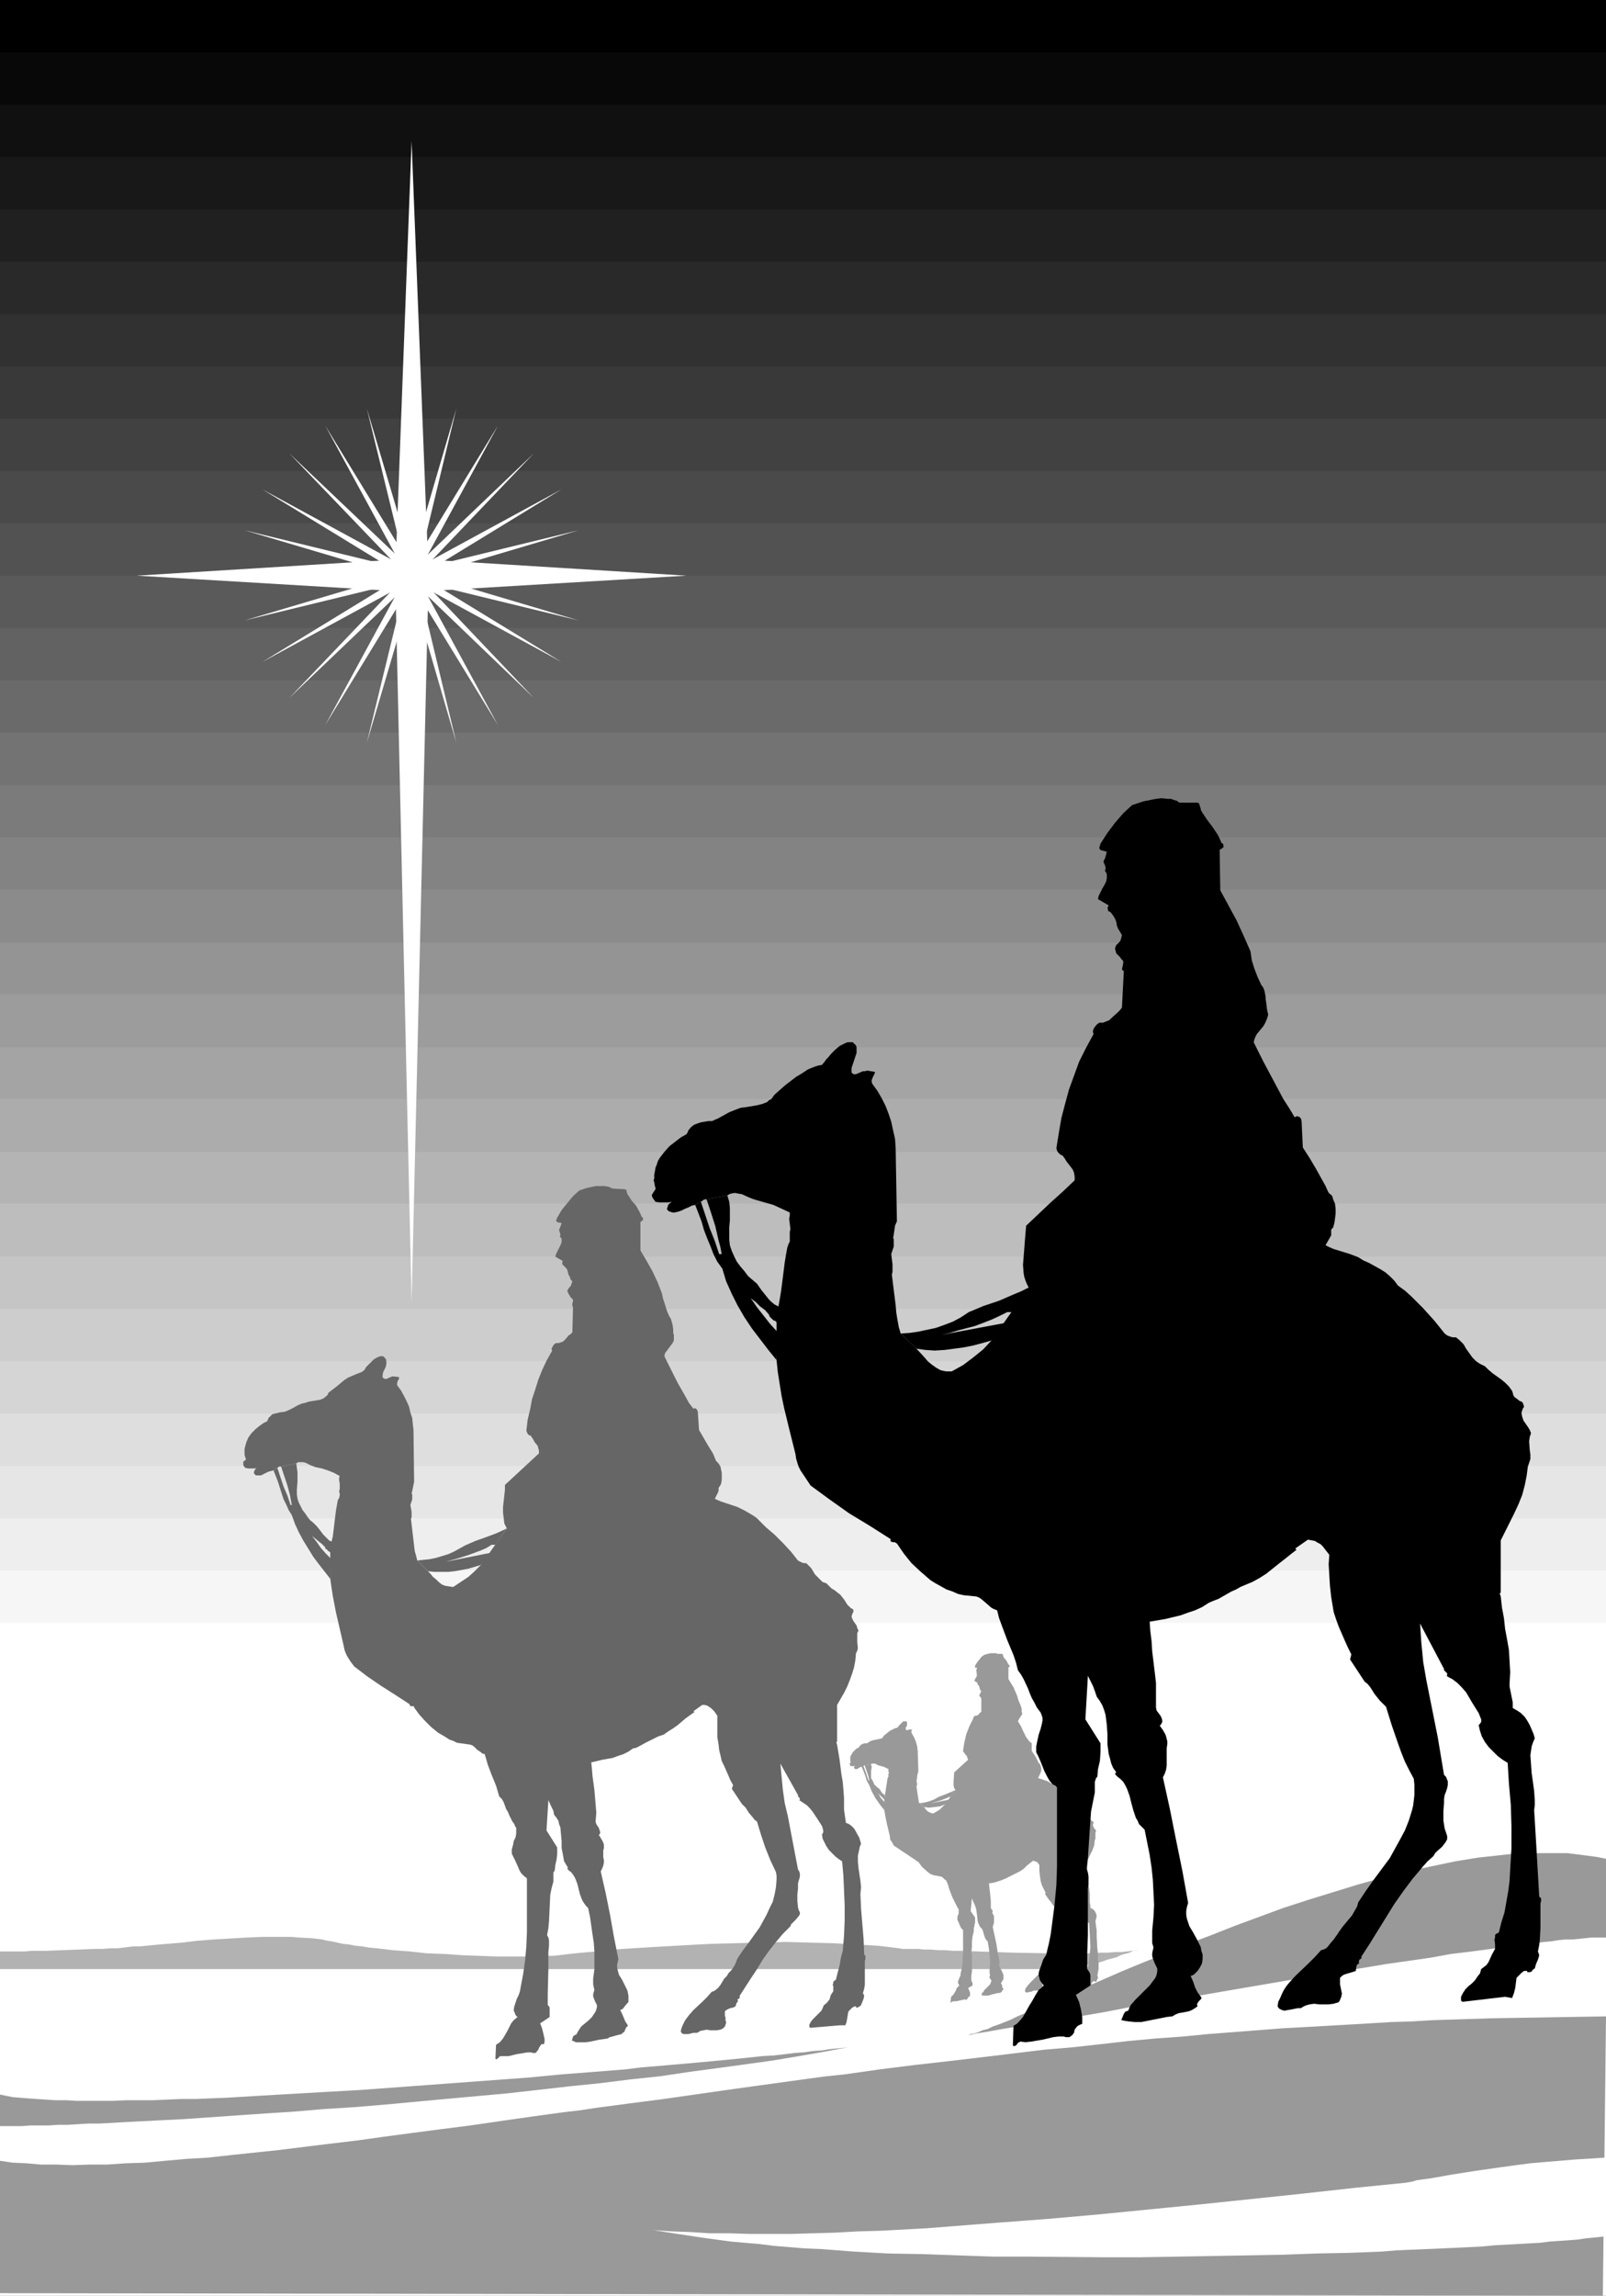
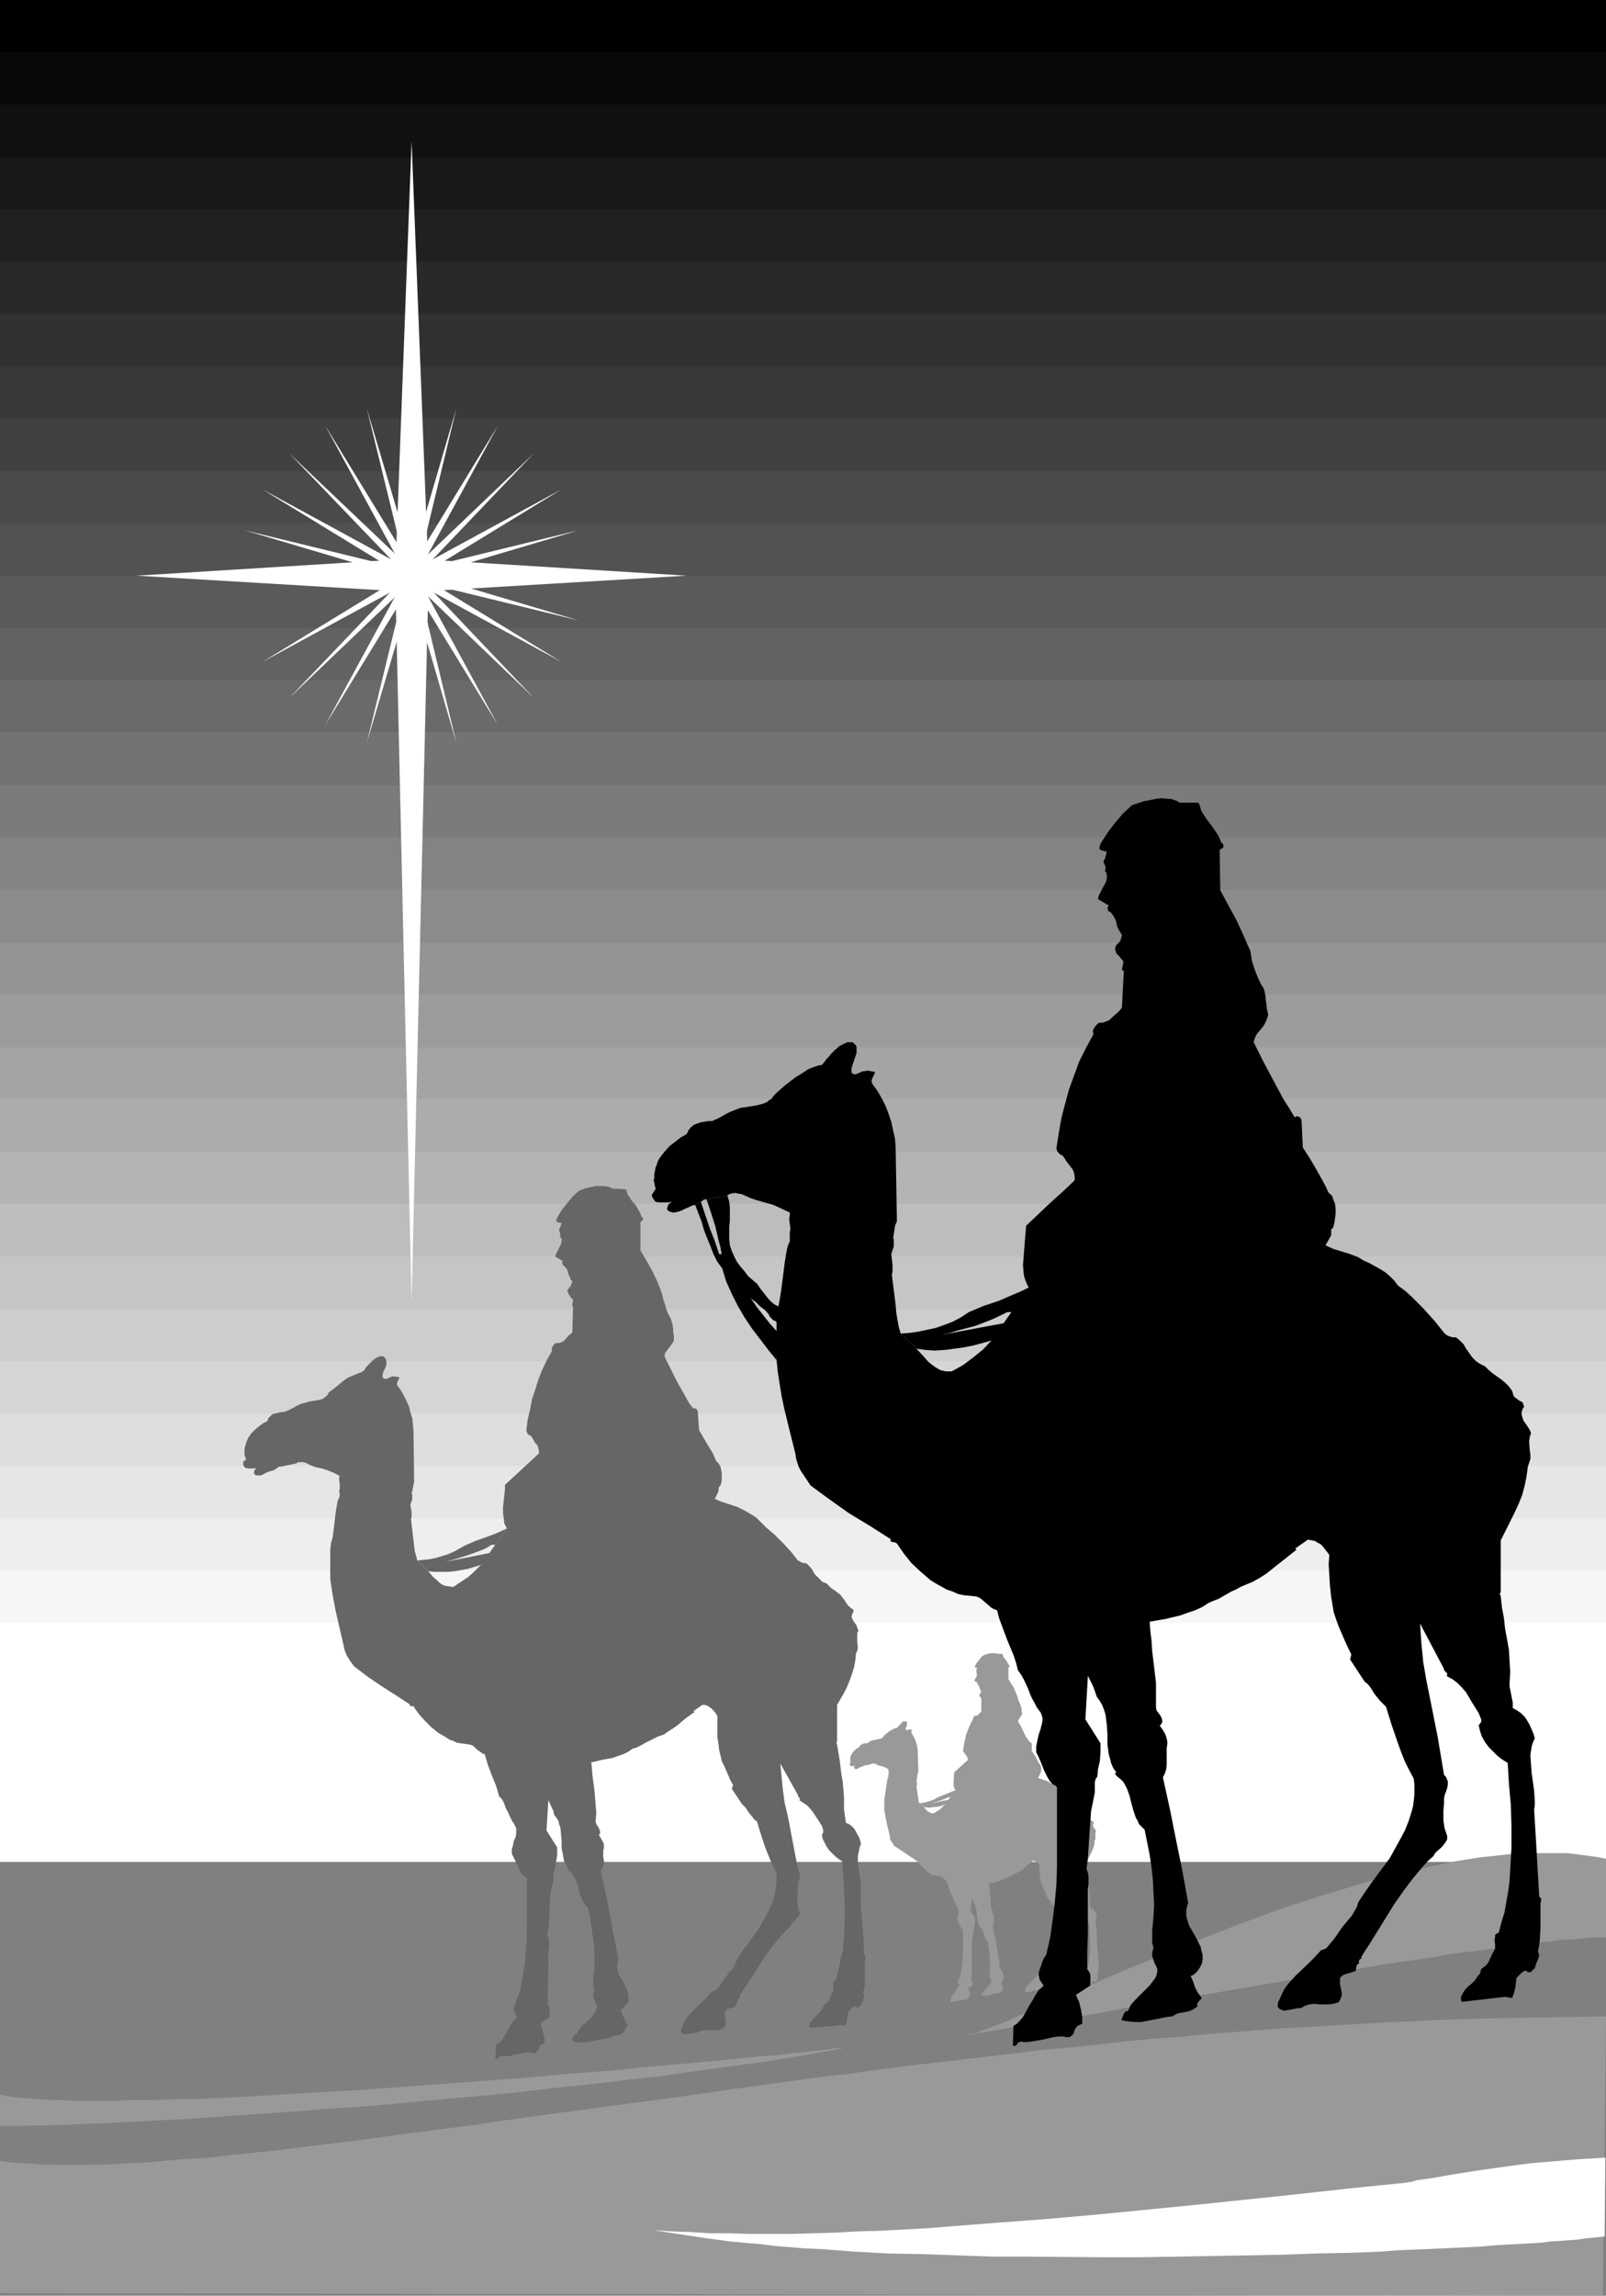
<svg xmlns="http://www.w3.org/2000/svg" xmlns:ns1="http://sodipodi.sourceforge.net/DTD/sodipodi-0.dtd" xmlns:ns2="http://www.inkscape.org/namespaces/inkscape" version="1.0" width="108.934mm" height="155.668mm" id="svg75" ns1:docname="Wisemen 07.wmf">
  <rect width="100%" height="100%" fill="#808080" stroke="none" />
  <ns1:namedview id="namedview75" pagecolor="#ffffff" bordercolor="#000000" borderopacity="0.25" ns2:showpageshadow="2" ns2:pageopacity="0.0" ns2:pagecheckerboard="0" ns2:deskcolor="#d1d1d1" ns2:document-units="mm" />
  <defs id="defs1">
    <pattern id="WMFhbasepattern" patternUnits="userSpaceOnUse" width="6" height="6" x="0" y="0" />
  </defs>
-   <path style="fill:#ffffff;fill-opacity:1;fill-rule:evenodd;stroke:none" d="M 411.72,588.353 V 0 H 0 v 588.353 z" id="path1" />
  <path style="fill:#000000;fill-opacity:1;fill-rule:evenodd;stroke:none" d="M 411.72,61.243 V 0 H 0 v 61.243 z" id="path2" />
  <path style="fill:#080808;fill-opacity:1;fill-rule:evenodd;stroke:none" d="M 0,13.412 H 411.72 V 74.655 H 0 Z" id="path3" />
  <path style="fill:#101010;fill-opacity:1;fill-rule:evenodd;stroke:none" d="M 0,26.824 H 411.72 V 88.067 H 0 Z" id="path4" />
  <path style="fill:#181818;fill-opacity:1;fill-rule:evenodd;stroke:none" d="M 0,40.236 H 411.72 V 101.479 H 0 Z" id="path5" />
  <path style="fill:#202020;fill-opacity:1;fill-rule:evenodd;stroke:none" d="M 0,53.648 H 411.72 V 114.891 H 0 Z" id="path6" />
  <path style="fill:#292929;fill-opacity:1;fill-rule:evenodd;stroke:none" d="M 0,67.06 H 411.72 V 128.303 H 0 Z" id="path7" />
  <path style="fill:#313131;fill-opacity:1;fill-rule:evenodd;stroke:none" d="M 0,80.472 H 411.72 V 141.715 H 0 Z" id="path8" />
  <path style="fill:#393939;fill-opacity:1;fill-rule:evenodd;stroke:none" d="m 0,93.884 h 411.72 v 61.243 H 0 Z" id="path9" />
  <path style="fill:#414141;fill-opacity:1;fill-rule:evenodd;stroke:none" d="m 0,107.296 h 411.72 v 61.243 H 0 Z" id="path10" />
  <path style="fill:#4a4a4a;fill-opacity:1;fill-rule:evenodd;stroke:none" d="M 0,120.709 H 411.72 V 181.952 H 0 Z" id="path11" />
  <path style="fill:#525252;fill-opacity:1;fill-rule:evenodd;stroke:none" d="m 0,134.121 h 411.72 v 61.243 H 0 Z" id="path12" />
  <path style="fill:#5a5a5a;fill-opacity:1;fill-rule:evenodd;stroke:none" d="m 0,147.533 h 411.72 v 61.243 H 0 Z" id="path13" />
  <path style="fill:#626262;fill-opacity:1;fill-rule:evenodd;stroke:none" d="m 0,160.945 h 411.72 v 61.243 H 0 Z" id="path14" />
  <path style="fill:#6a6a6a;fill-opacity:1;fill-rule:evenodd;stroke:none" d="m 0,174.357 h 411.72 v 61.243 H 0 Z" id="path15" />
  <path style="fill:#737373;fill-opacity:1;fill-rule:evenodd;stroke:none" d="m 0,187.769 h 411.72 v 61.243 H 0 Z" id="path16" />
  <path style="fill:#7b7b7b;fill-opacity:1;fill-rule:evenodd;stroke:none" d="m 0,201.181 h 411.72 v 61.405 H 0 Z" id="path17" />
  <path style="fill:#838383;fill-opacity:1;fill-rule:evenodd;stroke:none" d="m 0,214.593 h 411.72 v 61.243 H 0 Z" id="path18" />
  <path style="fill:#8b8b8b;fill-opacity:1;fill-rule:evenodd;stroke:none" d="m 0,228.005 h 411.72 v 61.405 H 0 Z" id="path19" />
  <path style="fill:#949494;fill-opacity:1;fill-rule:evenodd;stroke:none" d="m 0,241.579 h 411.72 v 61.081 H 0 Z" id="path20" />
  <path style="fill:#9c9c9c;fill-opacity:1;fill-rule:evenodd;stroke:none" d="m 0,254.829 h 411.72 v 61.405 H 0 Z" id="path21" />
  <path style="fill:#a4a4a4;fill-opacity:1;fill-rule:evenodd;stroke:none" d="m 0,268.403 h 411.72 v 61.081 H 0 Z" id="path22" />
  <path style="fill:#acacac;fill-opacity:1;fill-rule:evenodd;stroke:none" d="m 0,281.653 h 411.72 v 61.405 H 0 Z" id="path23" />
  <path style="fill:#b4b4b4;fill-opacity:1;fill-rule:evenodd;stroke:none" d="m 0,295.227 h 411.72 v 61.243 H 0 Z" id="path24" />
  <path style="fill:#bdbdbd;fill-opacity:1;fill-rule:evenodd;stroke:none" d="m 0,308.477 h 411.72 v 61.405 H 0 Z" id="path25" />
  <path style="fill:#c5c5c5;fill-opacity:1;fill-rule:evenodd;stroke:none" d="m 0,322.051 h 411.72 v 61.243 H 0 Z" id="path26" />
  <path style="fill:#cdcdcd;fill-opacity:1;fill-rule:evenodd;stroke:none" d="m 0,335.463 h 411.72 v 61.243 H 0 Z" id="path27" />
  <path style="fill:#d5d5d5;fill-opacity:1;fill-rule:evenodd;stroke:none" d="m 0,348.875 h 411.72 v 61.243 H 0 Z" id="path28" />
  <path style="fill:#dedede;fill-opacity:1;fill-rule:evenodd;stroke:none" d="m 0,362.287 h 411.72 v 61.243 H 0 Z" id="path29" />
  <path style="fill:#e6e6e6;fill-opacity:1;fill-rule:evenodd;stroke:none" d="m 0,375.699 h 411.72 v 61.243 H 0 Z" id="path30" />
  <path style="fill:#eeeeee;fill-opacity:1;fill-rule:evenodd;stroke:none" d="m 0,389.111 h 411.72 v 61.243 H 0 Z" id="path31" />
  <path style="fill:#f6f6f6;fill-opacity:1;fill-rule:evenodd;stroke:none" d="m 0,402.523 h 411.72 v 61.243 H 0 Z" id="path32" />
  <path style="fill:#ffffff;fill-opacity:1;fill-rule:evenodd;stroke:none" d="M 411.72,477.179 V 415.936 H 0 v 61.243 z" id="path33" />
  <path style="fill:#999999;fill-opacity:1;fill-rule:evenodd;stroke:none" d="m 411.72,496.57 h -1.131 -1.293 -1.454 l -1.454,0.162 -1.616,0.162 -1.616,0.162 h -1.777 l -1.777,0.162 -1.939,0.323 -1.939,0.162 -2.101,0.323 -2.101,0.162 -4.524,0.646 -4.848,0.646 -4.848,0.646 -5.332,0.646 -5.332,0.97 -5.655,0.808 -5.655,0.808 -5.817,0.97 -5.979,0.97 -5.979,0.97 -24.561,4.201 -12.119,2.101 -5.979,0.97 -5.817,0.97 -5.817,1.131 -5.655,0.97 -5.494,0.808 -5.171,0.97 -5.171,0.808 -4.848,0.808 -4.524,0.808 -2.101,0.323 -2.101,0.485 0.646,-0.323 0.97,-0.162 0.97,-0.323 1.131,-0.485 1.293,-0.323 1.293,-0.646 1.454,-0.485 1.616,-0.646 1.616,-0.646 1.616,-0.808 1.939,-0.808 1.777,-0.808 2.101,-0.808 1.939,-0.97 2.262,-0.97 2.262,-0.808 2.262,-1.131 2.424,-0.97 4.848,-2.101 5.171,-2.262 5.494,-2.262 5.655,-2.262 5.655,-2.424 5.979,-2.262 6.14,-2.424 6.14,-2.262 6.14,-2.262 6.463,-2.101 6.302,-1.939 6.302,-1.939 6.302,-1.778 6.302,-1.616 6.302,-1.293 6.14,-1.293 5.979,-0.97 3.07,-0.323 2.909,-0.323 2.909,-0.323 2.747,-0.162 h 2.909 2.747 2.585 2.747 l 2.585,0.323 2.585,0.323 2.424,0.323 2.424,0.485 z" id="path34" />
  <path style="fill:#999999;fill-opacity:1;fill-rule:evenodd;stroke:none" d="m 206.991,532.766 -9.372,1.293 -9.372,1.293 -9.049,1.293 -9.049,1.293 -8.726,1.131 -8.564,1.131 -4.201,0.646 -4.201,0.485 -8.241,1.131 -7.918,1.131 -7.756,1.131 -7.595,0.97 -7.433,0.97 -7.271,0.97 -6.948,0.97 -6.787,0.808 -6.625,0.808 -6.463,0.808 -6.14,0.646 -6.14,0.646 -5.817,0.646 -5.494,0.323 -5.494,0.485 -5.171,0.485 -5.009,0.162 -4.686,0.323 H 22.945 L 18.582,554.904 14.381,554.742 H 10.503 L 6.787,554.419 3.232,554.258 0,553.773 v 33.934 l 410.912,0.646 0.808,-71.585 -19.39,0.323 -9.857,0.162 -10.018,0.323 -5.171,0.162 -5.332,0.323 -5.332,0.162 -5.332,0.323 -5.494,0.323 -5.655,0.323 -5.817,0.323 -5.817,0.323 -6.14,0.485 -6.302,0.485 -6.302,0.485 -6.625,0.646 -6.787,0.485 -6.948,0.646 -7.11,0.808 -7.271,0.808 -7.595,0.646 -7.918,0.97 -8.079,0.97 -8.241,0.97 -8.564,0.97 -9.049,1.131 -4.524,0.646 -4.524,0.646 -4.686,0.485 z" id="path35" />
  <path style="fill:#999999;fill-opacity:1;fill-rule:evenodd;stroke:none" d="M 0,544.885 H 3.716 5.655 l 2.101,-0.162 h 2.262 2.424 l 2.424,-0.162 h 2.424 l 2.747,-0.162 2.585,-0.162 h 2.747 l 2.909,-0.162 2.909,-0.162 3.07,-0.162 6.302,-0.323 6.463,-0.323 6.948,-0.485 6.948,-0.485 7.11,-0.485 7.433,-0.485 7.595,-0.646 7.756,-0.485 7.756,-0.646 15.674,-1.454 15.997,-1.454 15.674,-1.778 7.918,-0.808 7.756,-0.97 7.595,-0.808 7.595,-1.131 7.271,-0.97 7.11,-0.97 6.948,-0.97 6.787,-1.131 6.463,-1.131 6.14,-1.131 -1.293,0.162 -1.777,0.162 -1.777,0.162 -1.939,0.323 -2.262,0.162 -2.262,0.323 -2.424,0.162 -2.585,0.323 -2.747,0.323 -2.909,0.162 -3.07,0.323 -3.07,0.323 -3.232,0.323 -3.393,0.323 -3.555,0.323 -3.555,0.323 -3.716,0.323 -7.595,0.646 -3.878,0.485 -8.079,0.646 -8.402,0.646 -8.402,0.808 -8.726,0.646 -17.451,1.293 -17.613,1.293 -8.726,0.485 -8.402,0.485 -8.402,0.485 -8.079,0.485 -4.04,0.162 -3.716,0.162 h -3.878 l -3.716,0.162 -3.716,0.162 H 35.71 32.317 l -3.393,0.162 h -9.21 l -2.747,-0.162 H 14.22 L 11.796,538.098 9.372,537.937 7.11,537.775 5.171,537.614 3.232,537.452 1.616,537.129 0,536.806 Z" id="path36" />
-   <path style="fill:#b2b2b2;fill-opacity:1;fill-rule:evenodd;stroke:none" d="M 273.241,504.649 H 0 v -4.525 H 1.939 3.232 4.686 6.302 l 1.777,-0.162 h 1.939 1.939 l 4.04,-0.162 4.363,-0.162 4.04,-0.162 h 1.939 l 1.939,-0.162 h 0.97 0.97 l 1.293,-0.162 1.293,-0.162 1.454,-0.162 h 1.616 l 1.616,-0.162 1.616,-0.162 3.716,-0.323 3.878,-0.323 4.04,-0.485 4.201,-0.323 8.241,-0.485 4.04,-0.162 h 4.04 3.555 l 1.777,0.162 3.232,0.162 1.454,0.162 1.293,0.162 1.293,0.323 1.131,0.162 1.454,0.323 1.454,0.323 1.616,0.162 1.616,0.323 1.777,0.162 1.777,0.323 1.939,0.162 4.04,0.485 4.363,0.323 4.363,0.485 4.524,0.162 4.524,0.323 4.363,0.162 4.363,0.162 h 4.04 3.878 1.939 1.616 l 1.777,-0.162 h 1.454 l 1.454,-0.162 1.293,-0.162 1.293,-0.162 1.616,-0.162 1.616,-0.162 1.939,-0.162 1.939,-0.162 2.101,-0.162 2.262,-0.323 2.424,-0.162 2.424,-0.162 2.747,-0.162 2.585,-0.162 2.909,-0.162 5.655,-0.323 6.14,-0.323 6.14,-0.162 6.302,-0.162 6.463,-0.162 6.14,0.162 6.14,0.162 5.979,0.323 2.909,0.162 2.747,0.162 2.747,0.323 2.585,0.323 0.97,0.162 h 1.131 1.293 1.454 l 1.616,0.162 h 1.616 l 1.939,0.162 h 1.777 l 2.101,0.162 h 2.101 l 4.201,0.162 4.524,0.162 4.686,0.162 9.372,0.162 h 4.524 4.363 2.101 l 1.939,-0.162 h 1.777 l 1.939,-0.162 h 1.616 l 1.454,-0.162 1.454,-0.162 1.293,-0.162 h -0.485 l -0.646,0.162 -0.646,0.323 -0.808,0.323 -0.808,0.162 -0.97,0.323 -0.97,0.485 -1.131,0.323 -1.293,0.323 -1.293,0.485 -1.293,0.323 -1.454,0.323 -1.616,0.323 -1.616,0.485 -1.616,0.162 z" id="path37" />
  <path style="fill:#ffffff;fill-opacity:1;fill-rule:evenodd;stroke:none" d="m 167.564,571.548 4.686,0.323 4.686,0.162 5.009,0.323 h 5.009 l 5.171,0.162 h 5.332 5.494 l 5.494,-0.162 5.655,-0.162 5.817,-0.323 5.817,-0.162 5.979,-0.323 5.979,-0.323 6.14,-0.485 6.14,-0.485 6.302,-0.485 12.765,-0.97 12.765,-1.131 13.088,-1.293 13.088,-1.293 26.177,-2.747 13.088,-1.454 12.927,-1.293 1.939,-0.323 0.97,-0.323 1.131,-0.162 2.424,-0.323 2.747,-0.485 2.747,-0.485 3.07,-0.485 3.07,-0.485 3.393,-0.485 3.393,-0.485 3.555,-0.485 3.716,-0.485 3.716,-0.323 7.756,-0.646 7.756,-0.485 -0.162,20.199 -1.454,0.162 -1.616,0.162 -1.777,0.162 -2.101,0.323 -2.101,0.162 -2.262,0.162 -2.585,0.162 -2.585,0.323 -2.747,0.162 -2.909,0.162 -2.909,0.162 -3.07,0.162 -3.393,0.323 -3.393,0.162 -3.393,0.162 -3.555,0.162 -3.716,0.162 -3.716,0.162 -4.04,0.162 -3.878,0.323 -4.04,0.162 -4.201,0.162 -8.402,0.162 -8.726,0.323 -8.887,0.162 -9.049,0.162 -9.21,0.162 -9.372,0.162 h -9.372 l -18.744,-0.162 h -9.372 l -9.21,-0.323 -9.049,-0.323 -8.887,-0.162 -8.726,-0.485 -4.201,-0.323 -4.201,-0.323 -4.04,-0.162 -4.04,-0.323 -3.878,-0.323 -3.878,-0.485 -3.878,-0.323 -3.555,-0.323 -3.555,-0.485 -3.555,-0.485 -3.232,-0.485 -3.232,-0.485 -3.07,-0.485 z" id="path38" />
  <path style="fill:#666666;fill-opacity:1;fill-rule:evenodd;stroke:none" d="m 123.29,401.069 -1.616,1.616 -1.616,1.454 -1.939,1.293 -1.939,1.293 -1.131,-0.162 -0.97,-0.162 -0.808,-0.323 -0.808,-0.646 -0.646,-0.646 -0.808,-0.646 -0.646,-0.808 -0.646,-0.646 -2.747,-2.747 -0.323,-1.293 -0.323,-1.131 -0.323,-2.747 -0.323,-2.747 -0.323,-2.747 0.162,-0.485 v -0.485 -0.808 l -0.162,-0.97 -0.162,-0.808 0.485,-1.454 v -0.808 -0.485 l -0.162,-0.162 0.162,-0.646 0.162,-0.808 0.162,-0.808 0.162,-0.808 -0.162,-13.25 -0.162,-1.454 -0.162,-1.616 -0.485,-1.454 -0.323,-1.454 -0.646,-1.454 -0.646,-1.293 -0.808,-1.454 -0.97,-1.293 v -0.162 -0.323 l 0.162,-0.646 0.323,-0.485 V 352.915 l -1.454,-0.162 h -0.323 l -0.323,0.162 -0.808,0.323 -0.323,0.162 H 98.729 l -0.323,-0.162 -0.323,-0.162 v -0.646 l 0.162,-0.808 0.323,-0.646 0.323,-0.646 0.162,-0.808 v -0.646 l -0.162,-0.646 -0.323,-0.323 -0.323,-0.323 h -0.808 l -0.808,0.323 -0.808,0.485 -0.646,0.646 -0.646,0.646 -0.646,0.646 -0.485,0.808 -0.646,0.485 -1.293,0.485 -1.131,0.485 -1.131,0.485 -0.97,0.646 -1.939,1.616 -2.101,1.616 -0.162,0.485 -0.323,0.323 -0.808,0.646 -0.808,0.323 -0.97,0.162 -1.939,0.323 -0.97,0.323 -0.808,0.162 -1.131,0.485 -1.131,0.646 -0.97,0.485 -1.131,0.485 -1.293,0.162 -1.293,0.323 -0.646,0.162 -0.485,0.485 -0.485,0.485 -0.323,0.808 -0.97,0.485 -1.131,0.808 -0.97,0.808 -0.97,0.97 -0.808,1.131 -0.485,1.131 -0.323,1.131 -0.162,0.646 v 0.646 0.485 0.323 l 0.162,0.646 0.162,0.323 v 0.323 l -0.162,0.162 -0.485,0.323 v 0.485 0.485 l 0.485,0.646 0.808,0.162 h 0.808 0.808 l 0.485,-0.162 -0.323,0.323 -0.162,0.323 -0.162,0.323 v 0.485 l 0.485,0.485 h 0.808 0.485 l 0.646,-0.323 1.293,-0.646 0.646,-0.162 0.646,-0.162 0.97,-0.646 0.485,-0.323 h 0.323 0.162 l 3.878,-0.808 0.485,-0.323 h 0.646 0.646 l 0.646,0.162 1.293,0.646 1.293,0.485 1.616,0.323 1.454,0.485 1.616,0.646 1.454,0.808 -0.162,0.485 v 0.485 l 0.162,0.97 v 0.97 0.485 l -0.162,0.485 0.162,0.646 v 0.485 l -0.162,0.646 -0.323,0.485 -0.485,2.747 -0.323,2.585 -0.323,2.747 -0.162,1.293 -0.323,1.293 -0.162,0.323 v 0.485 l -0.162,1.131 v 1.293 6.302 l 0.323,2.262 0.323,2.101 0.808,4.201 0.97,4.201 0.97,4.201 0.162,0.808 0.162,0.646 0.323,0.808 0.323,0.646 0.808,1.293 0.97,1.293 3.393,2.585 3.555,2.424 3.555,2.262 3.716,2.424 v 0.162 l 0.162,0.323 h 0.323 0.485 l 0.162,0.162 v 0.162 l 1.293,1.778 1.454,1.616 1.616,1.616 1.777,1.454 1.939,1.131 0.97,0.646 0.97,0.323 0.97,0.485 1.131,0.162 1.131,0.162 1.131,0.162 0.485,0.162 0.485,0.323 0.808,0.808 0.97,0.646 0.323,0.323 0.646,0.162 0.808,2.747 0.97,2.585 1.131,2.747 0.808,2.747 0.646,0.646 0.485,0.808 0.646,1.778 0.485,0.808 0.323,0.808 0.808,1.616 0.485,0.646 0.162,0.485 0.323,0.485 v 0.485 0.97 l -0.162,0.97 -0.485,0.97 -0.162,0.97 -0.323,1.131 v 1.131 l 0.808,1.616 0.808,1.778 0.323,0.808 0.485,0.808 0.646,0.646 0.808,0.646 v 6.787 7.11 l -0.162,3.717 -0.323,3.555 -0.485,3.393 -0.646,3.393 -0.162,0.97 -0.323,0.97 -0.485,0.97 -0.323,0.97 -0.323,0.97 -0.162,0.97 0.162,0.485 0.162,0.323 0.162,0.485 0.485,0.485 -0.97,0.808 -0.646,0.808 -0.97,1.939 -0.646,1.131 -0.485,0.808 -0.808,0.97 -0.97,0.646 -0.162,3.555 v 0 l 0.162,0.162 h 0.162 l 0.323,-0.323 h 0.162 l 0.162,-0.323 0.323,-0.162 h 1.131 0.97 l 1.939,-0.485 1.939,-0.323 0.97,-0.162 h 0.97 l 0.323,0.162 h 0.485 0.162 l 0.323,-0.162 0.162,-0.323 0.323,-0.323 0.162,-0.485 0.323,-0.485 0.323,-0.485 h 0.323 0.323 l 0.162,-0.646 v -0.646 l -0.323,-1.454 -0.323,-1.293 -0.485,-1.293 2.424,-1.616 v -0.646 -0.808 -0.97 l -0.162,-0.323 -0.323,-0.323 v -1.454 -1.454 l 0.162,-6.302 v -1.454 -1.454 -1.454 l 0.162,-1.616 v -1.454 l -0.162,-0.646 -0.323,-0.646 0.323,-1.778 0.162,-1.778 0.162,-3.393 0.162,-3.393 0.323,-1.616 0.485,-1.778 v -1.454 -0.808 l 0.162,-0.323 0.162,-0.162 0.162,-1.454 0.323,-1.454 0.162,-1.454 v -1.616 l -2.747,-4.363 0.485,-7.756 0.808,1.778 0.485,0.97 0.162,0.97 0.646,0.808 0.485,0.808 0.162,0.808 0.323,0.808 0.162,1.778 0.162,1.778 v 1.778 l 0.323,1.616 0.162,0.97 0.162,0.808 0.485,0.808 0.485,0.808 -0.162,0.162 0.162,0.323 0.162,0.162 0.162,0.162 0.485,0.323 0.485,0.646 0.323,0.485 0.323,0.646 0.485,1.293 0.323,1.293 0.323,1.293 0.485,1.293 0.323,0.646 0.323,0.485 0.485,0.646 0.485,0.485 0.485,2.262 0.323,2.262 0.323,2.262 0.323,2.101 0.162,2.262 v 2.262 2.262 l -0.323,2.424 v 1.454 l 0.162,0.808 0.162,0.646 -0.162,0.485 -0.162,0.646 v 0.485 l 0.162,0.485 0.323,0.808 0.485,0.97 v 0.485 l -0.162,0.646 -0.162,0.485 -0.323,0.485 -0.646,0.97 -0.808,0.808 -1.939,1.616 -0.646,0.97 -0.646,1.131 h -0.162 l -0.323,0.162 -0.323,0.323 -0.162,0.646 -0.162,0.323 1.131,0.485 h 1.293 1.131 l 1.131,-0.162 2.262,-0.485 1.131,-0.162 1.131,-0.162 0.485,-0.323 0.646,-0.162 1.131,-0.323 1.293,-0.323 0.323,-0.323 0.485,-0.323 v -0.323 l 0.162,-0.162 0.162,-0.485 0.323,-0.323 0.162,-0.162 v -0.162 l -0.646,-0.97 -0.808,-1.939 -0.485,-0.97 0.646,-0.323 0.485,-0.646 0.97,-1.131 v -0.808 -0.808 l -0.162,-0.808 -0.162,-0.646 -0.646,-1.293 -0.646,-1.293 -0.808,-1.293 -0.323,-1.131 -0.162,-0.808 v -0.646 l 0.162,-0.646 0.162,-0.808 -1.131,-5.656 -0.97,-5.494 -1.131,-5.656 -1.293,-5.656 0.323,-0.646 0.323,-0.808 0.162,-0.808 v -0.646 l -0.162,-0.808 v -1.616 l 0.162,-0.646 v -0.97 l -0.323,-0.808 -0.485,-0.808 -0.485,-0.808 0.162,-0.162 0.162,-0.162 v -0.485 l -0.162,-0.485 -0.162,-0.485 -0.646,-0.97 -0.162,-0.485 v -0.485 l 0.162,-1.939 -0.162,-1.939 -0.323,-3.878 -0.485,-3.555 -0.162,-1.939 -0.162,-1.616 1.454,-0.323 1.293,-0.323 2.747,-0.485 1.293,-0.485 1.454,-0.485 1.293,-0.646 1.131,-0.808 0.808,-0.162 0.97,-0.485 1.454,-0.808 1.616,-0.808 1.616,-0.808 1.454,-0.485 1.131,-0.808 1.293,-0.808 1.131,-0.808 2.101,-1.778 2.262,-1.616 -0.323,-0.162 2.262,-1.616 h 0.646 l 0.646,0.162 0.485,0.323 0.485,0.323 0.808,0.808 0.808,1.131 v 1.616 1.939 1.939 l 0.323,1.939 0.162,1.454 0.323,1.293 0.323,1.454 0.646,1.293 1.131,2.585 0.485,1.131 0.646,1.131 -0.323,0.97 2.585,3.878 0.485,0.485 0.485,0.485 0.808,1.293 0.97,1.131 0.485,0.646 0.646,0.485 0.97,3.232 1.131,3.393 1.293,3.232 1.454,3.07 0.162,0.97 v 0.97 l -0.162,1.939 -0.323,1.778 -0.485,1.939 -0.808,1.616 -0.808,1.778 -1.777,3.232 -2.909,4.04 -1.454,1.939 -1.293,1.939 -0.323,0.808 -0.323,0.808 -0.485,0.808 -0.485,0.646 -0.323,0.323 -0.323,0.323 -0.485,0.808 -0.646,0.646 -0.485,0.808 -0.485,0.808 -0.646,0.808 -0.808,0.646 -0.323,0.162 -0.485,0.162 -1.131,1.293 -1.131,1.131 -2.424,2.262 -1.131,1.293 -0.97,1.293 -0.323,0.646 -0.323,0.646 -0.323,0.808 -0.162,0.808 0.323,0.485 0.485,0.162 h 0.485 0.646 l 0.646,-0.162 0.646,-0.162 h 0.485 0.485 l 0.808,-0.485 0.808,-0.162 0.808,-0.162 0.97,0.162 h 1.616 l 0.97,-0.162 0.646,-0.323 0.485,-0.485 0.162,-0.485 0.162,-0.485 -0.162,-0.646 v -0.646 l -0.162,-0.485 v -0.646 -0.485 l 0.323,-0.323 0.323,-0.162 0.646,-0.323 0.808,-0.162 0.646,-0.323 0.162,-0.646 0.162,-0.323 0.323,-0.323 -0.162,-0.323 v -0.162 l 0.323,-0.162 0.162,-0.162 0.162,-0.323 -0.162,-0.162 2.909,-4.525 1.616,-2.424 1.454,-2.424 1.616,-2.262 1.777,-2.262 1.777,-2.101 1.939,-1.939 0.162,-0.485 0.485,-0.485 0.808,-0.808 0.646,-0.808 0.323,-0.485 v -0.485 l -0.323,-0.646 -0.162,-0.646 -0.162,-1.616 v -1.616 l 0.162,-1.616 v -0.646 -0.646 l 0.162,-0.646 0.162,-0.485 0.162,-0.646 v -0.646 l -0.162,-0.646 -0.323,-0.485 -0.646,-3.393 -0.646,-3.393 -1.293,-6.787 -0.808,-3.393 -0.485,-3.393 -0.323,-3.393 -0.323,-3.393 4.524,8.08 v 0.162 0.162 l 0.323,0.323 0.162,0.323 v 0.162 l -0.162,0.162 0.97,0.646 0.97,0.646 0.808,0.808 0.646,0.808 1.293,1.939 1.131,1.778 0.162,0.485 0.162,0.646 v 0.485 l -0.162,0.323 -0.162,0.162 0.162,1.131 0.485,0.97 0.485,0.97 0.646,0.97 0.808,0.808 0.808,0.808 0.808,0.646 0.97,0.646 0.323,3.717 0.162,3.717 0.162,3.878 v 3.878 l -0.162,3.878 -0.323,3.878 -0.485,1.778 -0.323,1.939 -0.485,1.778 -0.485,1.939 -0.323,0.162 -0.323,0.323 v 0.323 l -0.162,0.485 0.162,0.323 v 1.293 l -0.646,0.97 -0.323,1.131 -0.646,0.808 -0.323,0.323 -0.485,0.323 -0.323,0.808 -0.323,0.646 -1.131,1.131 -1.131,1.131 -0.485,0.646 -0.323,0.646 v 0.485 0.162 l 0.323,0.162 7.595,-0.646 h 1.293 l 0.323,-0.808 0.162,-0.97 0.162,-0.97 0.162,-0.808 0.485,-0.485 0.485,-0.485 0.323,-0.162 0.323,-0.162 h 0.323 v 0.323 h 0.323 l 0.323,-0.162 0.323,-0.162 0.323,-0.323 0.646,-1.616 0.162,-0.808 -0.162,-0.323 -0.162,-0.323 0.323,-1.131 0.162,-0.97 v -2.262 -1.939 -1.939 l 0.162,-0.485 v -0.323 -0.485 l -0.162,-0.162 -0.162,-0.162 -0.162,-4.04 -0.323,-3.878 -0.323,-3.878 -0.162,-3.717 0.162,-1.778 -0.162,-1.616 -0.485,-3.232 -0.162,-1.616 v -1.616 l 0.323,-1.454 0.162,-0.808 0.323,-0.808 -0.485,-1.616 -0.485,-0.808 -0.323,-0.646 -0.485,-0.808 -0.646,-0.646 -0.646,-0.485 -0.808,-0.323 -0.162,-1.131 -0.162,-1.131 -0.162,-1.131 v -1.131 -1.939 l -0.162,-2.101 -0.162,-1.939 -0.323,-1.778 -0.485,-3.878 -0.646,-3.878 -0.162,-0.485 v -0.162 l 0.162,-0.162 v -9.372 l 1.777,-3.07 0.808,-1.616 0.646,-1.616 0.646,-1.778 0.485,-1.616 0.323,-1.778 0.162,-1.778 0.323,-0.646 0.162,-0.646 -0.162,-1.616 v -1.616 -0.646 l 0.323,-0.646 -0.323,-0.646 -0.162,-0.646 -0.808,-1.131 -0.323,-0.646 -0.162,-0.485 0.162,-0.646 0.162,-0.323 0.162,-0.323 v -0.323 l -0.162,-0.323 -0.646,-0.323 -0.162,-0.323 -0.323,-0.162 -0.485,-0.646 -0.485,-0.808 -0.485,-0.646 -0.646,-0.808 -0.646,-0.485 -0.808,-0.646 -0.808,-0.485 -0.646,-0.646 -0.646,-0.646 -0.97,-0.323 -0.646,-0.646 -0.646,-0.646 -0.646,-0.646 -0.97,-1.616 -0.646,-0.646 -0.646,-0.646 h -0.646 l -0.485,-0.162 -0.97,-0.485 -1.777,-2.262 -2.101,-2.262 -2.101,-2.101 -1.131,-0.97 -1.131,-0.97 -0.808,-0.808 -0.808,-0.808 -0.808,-0.808 -0.97,-0.646 -1.939,-1.131 -1.939,-0.97 -1.454,-0.485 -1.454,-0.485 -1.454,-0.485 -1.454,-0.646 0.808,-1.616 0.162,-0.485 v -0.323 -0.323 l 0.162,-0.323 0.162,-0.162 0.323,-0.646 0.162,-0.97 v -0.808 -0.97 l -0.162,-0.808 -0.162,-0.808 -0.485,-0.808 -0.646,-0.646 -0.808,-1.939 -1.293,-2.101 -1.131,-1.939 -1.131,-1.939 -0.323,-4.686 -0.162,-0.485 -0.323,-0.323 -0.323,-0.162 -0.162,0.162 h -0.162 l -1.131,-1.454 -0.97,-1.778 -1.939,-3.393 -3.393,-6.787 0.162,-0.808 0.485,-0.646 0.485,-0.646 0.485,-0.646 0.485,-0.646 0.323,-0.646 v -0.485 -0.97 l -0.162,-0.485 v -0.97 l -0.162,-1.131 -0.323,-1.131 -0.162,-0.485 -0.323,-0.485 -0.646,-1.454 -0.485,-1.616 -0.485,-1.454 -0.323,-1.454 -1.131,-2.909 -1.293,-2.747 -1.454,-2.585 -1.616,-2.747 v -7.272 l 0.646,-0.485 v -0.485 -0.162 l -0.323,-0.162 -0.323,-0.808 -0.323,-0.646 -0.808,-1.454 -1.131,-1.293 -0.808,-1.293 -0.162,-0.162 -0.162,-0.323 v -0.162 l -0.162,-0.323 v -0.485 h -0.162 l -0.323,-0.162 v 0 l -3.07,-0.162 -1.131,-0.485 -0.97,-0.162 h -1.131 -1.131 l -2.262,0.485 -1.939,0.646 -1.616,1.454 -1.454,1.778 -1.454,1.778 -1.131,1.939 -0.323,0.808 0.323,0.323 0.323,0.162 h 0.485 l 0.323,0.162 -0.485,1.293 -0.162,0.323 v 0.323 l 0.162,0.323 0.162,0.646 v 0.162 l -0.162,0.323 0.323,0.323 0.162,0.323 v 0.646 l -0.162,0.646 -0.323,0.646 -0.323,0.646 -0.323,0.646 -0.323,0.646 -0.162,0.646 1.939,1.131 -0.162,0.162 v 0.646 l 0.485,0.485 0.485,0.485 0.323,0.485 0.323,1.293 0.323,0.485 0.162,0.646 0.485,0.485 -0.162,0.485 -0.162,0.485 -0.162,0.323 -0.323,0.323 -0.323,0.485 -0.162,0.323 0.162,0.485 0.162,0.323 0.485,0.808 0.646,0.646 v 0.485 l -0.162,0.485 v 0.485 0.162 l 0.162,0.323 -0.162,6.464 -0.485,0.485 -0.485,0.323 -0.808,0.97 -0.485,0.485 -0.646,0.323 -0.646,0.162 h -0.646 l -0.485,0.323 -0.323,0.485 -0.323,0.646 v 0.162 l 0.162,0.323 -1.454,2.585 -1.131,2.424 -0.97,2.424 -0.808,2.585 -0.808,2.424 -0.485,2.585 -0.646,2.747 -0.323,2.747 0.323,0.808 0.323,0.323 0.485,0.162 0.646,0.97 0.323,0.646 0.808,0.97 0.162,0.646 0.162,0.646 v 0.646 l -4.363,4.04 -4.363,4.04 v 1.293 l -0.162,1.454 -0.323,2.909 v 1.454 l 0.162,1.293 0.162,1.454 0.323,0.646 0.323,0.646 z" id="path39" />
-   <path style="fill:#666666;fill-opacity:1;fill-rule:evenodd;stroke:none" d="m 84.994,398.161 -0.323,-0.323 -0.485,-0.323 -0.485,-0.485 -0.323,-0.162 v -0.323 l -0.808,-0.808 -0.808,-0.646 -0.97,-0.808 -0.808,-0.646 1.131,1.454 1.131,1.616 1.293,1.454 1.293,1.293 -0.162,5.171 -2.909,-3.717 -1.454,-1.939 -1.293,-2.101 -1.293,-2.101 -1.131,-2.101 -0.97,-2.101 -0.808,-2.262 -0.808,-1.293 -0.646,-1.454 -0.646,-1.293 -0.485,-1.454 -0.97,-3.07 -1.131,-2.909 0.97,-0.646 0.808,2.424 0.808,2.424 0.97,2.262 0.808,2.424 h 0.323 l -0.485,-2.585 -0.646,-2.424 -0.808,-2.424 -0.808,-2.424 3.878,-0.808 0.162,1.131 0.162,1.131 v 2.262 l -0.162,2.262 v 1.131 l 0.162,1.131 0.323,0.97 0.485,0.97 0.485,0.97 0.646,0.808 0.646,0.97 0.646,0.808 0.808,0.646 0.808,0.808 0.808,0.97 0.97,1.293 0.97,0.97 0.485,0.485 0.646,0.323 z" id="path40" />
  <path style="fill:#666666;fill-opacity:1;fill-rule:evenodd;stroke:none" d="m 109.716,402.685 1.616,0.162 h 1.777 1.777 l 1.616,-0.162 1.777,-0.323 1.777,-0.323 1.616,-0.485 1.616,-0.485 3.07,-3.232 -12.119,2.424 2.909,-0.808 3.07,-0.97 3.07,-1.131 1.454,-0.646 1.293,-0.808 h 0.97 l 2.909,-4.201 -1.293,0.646 -1.454,0.646 -2.585,0.97 -2.747,0.97 -2.585,1.131 -1.454,0.808 -1.454,0.808 -1.454,0.646 -1.616,0.485 -1.616,0.485 -1.616,0.323 -1.616,0.162 -1.454,0.162 z" id="path41" />
  <path style="fill:#999999;fill-opacity:1;fill-rule:evenodd;stroke:none" d="m 242.217,462.474 -0.646,0.646 -0.646,0.646 -0.808,0.485 -0.808,0.485 h -0.323 l -0.485,-0.162 -0.646,-0.323 -0.485,-0.485 -0.485,-0.646 -1.293,-1.131 v 0.162 l -0.162,-1.131 -0.162,-0.97 -0.162,-1.131 -0.162,-1.131 0.162,-0.323 v -0.323 l -0.162,-0.808 0.162,-0.485 v -0.646 0 l 0.162,-0.646 0.162,-0.646 v 0 l -0.162,-5.171 -0.162,-1.293 -0.323,-1.131 -0.485,-1.131 -0.646,-1.131 v -0.162 -0.323 l 0.162,-0.162 v -0.162 h -0.485 -0.323 l -0.323,0.162 h -0.323 l -0.162,-0.162 v -0.485 l 0.323,-0.485 v -0.646 -0.323 l -0.323,-0.162 h -0.323 -0.323 l -0.485,0.485 -0.646,0.646 -0.323,0.485 -0.646,0.162 -0.323,0.162 -0.97,0.485 -0.808,0.646 -0.808,0.646 -0.162,0.323 -0.323,0.323 -0.646,0.162 -0.808,0.162 -0.808,0.162 -0.485,0.162 -0.323,0.162 -0.485,0.323 -0.323,0.162 h -0.646 l -0.485,0.162 -0.485,0.323 -0.162,0.162 -0.162,0.323 -0.808,0.485 -0.808,0.808 -0.162,0.323 -0.323,0.485 -0.162,0.485 v 0.485 0.323 0.323 l 0.162,0.162 -0.323,0.323 v 0.162 l 0.162,0.323 v 0.162 h 0.646 0.323 0.323 l -0.323,0.162 v 0.162 0.162 l 0.162,0.162 0.323,0.162 0.485,-0.162 0.485,-0.323 0.485,-0.162 0.485,-0.162 0.162,-0.162 h 0.162 l 1.616,-0.323 0.162,-0.162 h 0.323 0.485 l 0.97,0.485 0.646,0.162 0.646,0.162 1.293,0.646 -0.162,0.323 0.162,0.323 v 0.485 l -0.162,0.323 0.162,0.323 -0.162,0.162 -0.162,0.485 -0.162,1.131 -0.162,0.97 -0.162,1.131 -0.162,0.97 v 0.323 l -0.162,0.485 v 3.07 l 0.323,1.778 0.323,1.616 0.808,3.393 v 0.646 l 0.323,0.485 0.323,0.485 0.323,0.646 1.454,0.97 1.454,0.97 2.909,1.939 v 0.162 h 0.162 0.162 l 0.162,0.162 0.97,1.293 1.454,1.293 0.646,0.485 0.808,0.323 0.97,0.162 0.808,0.162 0.485,0.162 0.323,0.323 0.323,0.323 0.323,0.162 0.485,1.131 0.323,1.131 0.808,2.101 0.323,0.646 0.323,0.646 0.646,1.293 0.323,0.485 v 0.323 0.485 0.323 l -0.162,0.323 -0.162,0.485 v 0.485 0.323 l 0.323,0.646 0.323,0.808 0.323,0.646 0.162,0.162 0.323,0.323 v 5.656 l -0.162,2.747 -0.162,1.454 -0.323,1.293 v 0.485 l -0.162,0.323 -0.162,0.323 -0.162,0.485 -0.162,0.323 v 0.485 l 0.162,0.323 0.162,0.323 -0.323,0.323 -0.323,0.323 -0.323,0.808 -0.485,0.808 -0.323,0.323 -0.323,0.323 -0.162,1.454 h 0.162 l 0.162,-0.162 0.323,-0.162 h 0.808 l 1.454,-0.323 0.808,-0.162 0.323,0.162 0.162,-0.162 0.162,-0.162 0.162,-0.323 0.162,-0.162 0.162,-0.162 h 0.162 v -0.485 -0.485 l -0.485,-1.131 1.131,-0.646 v -0.646 l -0.162,-0.323 -0.162,-0.323 v -1.131 l 0.162,-1.131 v -2.424 -1.293 -0.646 l -0.162,-0.485 0.162,-1.454 v -0.646 -0.646 l 0.162,-1.454 0.323,-1.293 v -0.162 -0.485 -0.323 l 0.162,-0.162 v -0.485 l 0.162,-0.646 v -0.646 -0.646 l -1.131,-1.616 0.323,-3.232 0.162,0.323 0.162,0.485 0.323,0.646 0.323,0.808 0.162,0.646 0.162,1.293 0.162,1.454 0.162,0.646 0.323,0.646 v 0.162 0 l 0.162,0.162 0.323,0.323 0.323,0.485 0.323,1.131 0.323,0.97 0.323,0.485 0.323,0.323 0.323,1.939 0.162,1.778 0.162,1.778 -0.162,1.939 v 0.808 l 0.162,0.323 -0.162,0.323 v 0.485 l 0.485,0.646 -0.162,0.485 -0.162,0.485 -0.646,0.646 -0.646,0.646 -0.323,0.323 -0.162,0.485 h -0.323 v 0.323 l -0.162,0.323 0.485,0.162 h 0.323 0.97 l 0.97,-0.323 0.808,-0.162 0.485,-0.162 h 0.485 l 0.485,-0.162 0.323,-0.323 v -0.162 l 0.162,-0.162 0.162,-0.162 v -0.162 l -0.323,-0.323 v -0.485 l -0.162,-0.323 -0.162,-0.323 0.162,-0.162 0.162,-0.323 0.323,-0.485 v -0.646 -0.485 l -0.485,-1.131 -0.323,-0.485 -0.162,-0.485 -0.162,-0.485 0.162,-0.646 -0.485,-2.262 -0.323,-2.262 -0.97,-4.525 0.162,-0.485 0.162,-0.646 v -0.485 -0.646 -0.485 l -0.162,-0.323 -0.323,-0.646 0.162,-0.162 v -0.162 l -0.162,-0.323 -0.162,-0.162 -0.162,-0.323 v -0.162 -0.162 -1.454 l -0.162,-1.616 -0.162,-1.454 -0.162,-1.454 1.131,-0.162 1.131,-0.323 0.97,-0.323 1.131,-0.485 0.646,-0.323 0.646,-0.323 0.646,-0.323 0.646,-0.323 0.97,-0.485 0.97,-0.646 0.808,-0.808 0.808,-0.646 v 0 l 0.808,-0.646 0.485,0.162 0.485,0.162 0.323,0.323 0.323,0.485 v 1.454 l 0.162,1.454 0.162,1.131 0.323,1.131 0.485,0.97 0.485,0.97 -0.162,0.323 1.131,1.616 0.323,0.323 0.323,0.485 0.323,0.485 0.485,0.485 0.808,2.585 0.646,1.293 0.485,1.293 0.162,0.808 -0.162,0.808 -0.162,0.646 -0.162,0.808 -0.646,1.293 -0.646,1.293 -1.131,1.616 -1.131,1.616 -0.323,0.646 -0.323,0.646 -0.485,0.485 -0.485,0.646 -0.162,0.162 -0.323,0.323 -0.323,0.323 -0.162,0.162 -0.97,0.97 -0.97,0.97 -0.808,0.97 -0.323,0.485 -0.162,0.646 0.162,0.162 0.162,0.162 h 0.485 l 0.323,-0.162 h 0.485 l 0.323,-0.162 0.323,-0.162 h 1.454 0.323 l 0.323,-0.162 0.162,-0.162 0.162,-0.162 v -0.485 l -0.162,-0.162 v -0.323 -0.485 l 0.162,-0.162 0.646,-0.162 0.323,-0.162 v -0.162 -0.162 l 0.162,-0.162 v -0.162 l 0.162,-0.162 v -0.162 l 2.424,-3.717 1.293,-1.939 1.454,-1.616 0.323,-0.323 0.323,-0.323 0.323,-0.323 v -0.323 l -0.162,-0.646 v -0.485 -1.293 -0.646 l 0.162,-0.485 0.162,-0.485 -0.162,-0.162 -0.162,-0.323 -0.485,-2.585 -0.323,-1.454 -0.162,-1.293 -0.485,-2.747 -0.162,-1.293 -0.162,-1.454 1.777,3.232 v 0.162 l 0.162,0.162 v 0.162 0 l 0.485,0.323 0.323,0.162 0.646,0.808 0.323,0.808 0.485,0.646 0.162,0.162 v 0.323 0.162 l -0.162,0.162 0.323,0.808 0.485,0.808 0.646,0.646 0.646,0.485 0.162,3.07 0.162,3.07 -0.162,1.616 -0.162,1.454 -0.162,1.454 -0.485,1.454 -0.162,0.323 -0.162,0.162 0.162,0.485 -0.162,0.323 -0.162,0.323 -0.162,0.485 -0.162,0.323 -0.485,0.162 -0.162,0.646 -0.485,0.485 -0.323,0.485 -0.485,0.485 v 0.162 l 0.162,0.162 3.07,-0.323 h 0.485 l 0.323,-0.646 v -0.808 l 0.162,-0.162 0.162,-0.162 0.162,-0.162 h 0.323 v 0.162 h 0.162 0.162 l 0.162,-0.162 v -0.162 l 0.323,-0.646 v -0.323 l -0.162,-0.162 0.162,-0.97 0.162,-0.808 v -1.616 -0.162 -0.162 -0.162 l -0.162,-0.162 v -1.616 l -0.162,-1.454 -0.162,-3.07 V 494.792 l -0.162,-1.131 -0.162,-1.293 0.162,-0.646 0.162,-0.646 -0.162,-0.646 -0.323,-0.646 -0.485,-0.485 -0.646,-0.323 v -0.485 l -0.162,-0.97 v -0.485 -1.454 l -0.162,-1.616 -0.323,-1.454 -0.162,-1.616 v 0 -0.162 0 -0.162 -3.717 l 0.646,-1.293 0.646,-1.293 0.485,-1.293 0.162,-1.454 0.162,-0.162 v -0.323 -0.646 -0.646 l 0.162,-0.646 -0.323,-0.323 -0.323,-0.485 -0.162,-0.485 v -0.323 l 0.162,-0.162 v -0.323 l -0.162,-0.162 -0.485,-0.323 -0.162,-0.323 -0.162,-0.323 -0.646,-0.485 -0.646,-0.485 -0.485,-0.485 -0.323,-0.162 -0.323,-0.162 -0.485,-0.646 -0.485,-0.646 -0.485,-0.485 h -0.162 -0.162 l -0.485,-0.162 -1.454,-1.939 -0.97,-0.808 -0.97,-0.808 -0.485,-0.646 -0.646,-0.485 -0.808,-0.485 -0.808,-0.485 -2.424,-0.808 0.323,-0.646 0.162,-0.323 v -0.162 l 0.162,-0.162 0.162,-0.646 v -0.646 l -0.162,-0.646 -0.162,-0.323 -0.323,-0.323 -0.808,-1.616 -0.97,-1.454 v -1.939 l -0.323,-0.323 v 0 h -0.162 l -0.97,-1.293 -0.646,-1.293 -0.646,-1.454 -0.808,-1.293 0.162,-0.323 0.162,-0.323 0.323,-0.485 0.323,-0.485 0.162,-0.323 -0.162,-0.485 v -0.485 -0.323 l -0.162,-0.485 -0.162,-0.485 -0.485,-1.131 -0.162,-0.485 -0.162,-0.646 -0.97,-2.262 -1.293,-2.101 v -3.07 h 0.323 v -0.323 l -0.162,-0.162 -0.323,-0.485 -0.323,-0.646 -0.808,-0.97 v -0.162 l -0.162,-0.485 -0.162,-0.162 h -1.131 v 0 l -0.485,-0.162 h -0.485 -0.808 l -0.808,0.162 -0.97,0.323 -0.646,0.485 -0.485,0.646 -0.646,0.808 -0.485,0.808 v 0.323 0.162 h 0.162 0.323 v 0.323 l -0.162,0.162 v 0.323 0.162 l 0.162,0.162 -0.162,0.323 0.162,0.162 v 0.323 l -0.162,0.485 -0.323,0.485 -0.162,0.485 0.808,0.485 v 0.162 0.323 l 0.323,0.162 0.162,0.485 0.162,0.646 0.323,0.323 -0.162,0.323 -0.162,0.485 h -0.162 v 0.162 0.323 l 0.323,0.323 0.162,0.323 v 0.323 0.162 0.162 2.747 l -0.485,0.323 v 0.162 l -0.162,0.162 -0.485,0.323 h -0.323 -0.162 l -0.323,0.323 -0.162,0.323 v 0.162 l -0.97,1.939 -0.808,2.101 -0.485,2.101 -0.323,2.101 0.162,0.323 0.162,0.162 0.323,0.485 0.323,0.323 0.162,0.485 0.162,0.485 -1.777,1.616 -1.777,1.616 -0.162,2.262 v 1.131 l 0.162,0.646 0.323,0.485 z" id="path42" />
-   <path style="fill:#999999;fill-opacity:1;fill-rule:evenodd;stroke:none" d="m 226.866,461.343 -0.162,-0.162 -0.162,-0.162 -0.162,-0.162 -0.162,-0.162 -0.646,-0.646 -0.646,-0.485 0.485,0.485 0.323,0.646 1.131,1.293 -0.162,1.939 -1.131,-1.454 -1.131,-1.616 -0.97,-1.778 -0.323,-0.808 -0.323,-0.808 -0.646,-1.131 -0.323,-1.131 -0.485,-1.293 -0.485,-1.131 0.485,-0.162 0.646,1.778 0.323,0.97 0.323,0.97 h 0.162 l -0.162,-0.97 -0.323,-0.97 -0.646,-1.939 1.616,-0.323 0.162,0.808 -0.162,0.97 v 0.97 0.808 l 0.485,0.808 0.323,0.808 0.646,0.646 0.646,0.485 0.323,0.485 0.323,0.485 0.323,0.323 0.485,0.323 z" id="path43" />
  <path style="fill:#999999;fill-opacity:1;fill-rule:evenodd;stroke:none" d="m 236.884,463.12 1.293,0.162 1.293,-0.162 1.454,-0.162 1.293,-0.485 1.293,-1.293 -4.848,0.97 2.262,-0.646 1.293,-0.485 1.131,-0.485 h 0.323 l 1.293,-1.778 -1.131,0.485 -1.131,0.485 -2.101,0.808 -1.131,0.646 -1.293,0.485 -1.293,0.323 -1.293,0.162 v -0.162 z" id="path44" />
  <path style="fill:#000000;fill-opacity:1;fill-rule:evenodd;stroke:none" d="m 254.174,343.543 -2.101,2.262 -2.585,2.101 -2.585,1.939 -2.909,1.616 h -0.808 -0.646 l -0.808,-0.162 -0.646,-0.162 -1.131,-0.646 -1.131,-0.808 -0.97,-0.808 -0.97,-1.131 -1.939,-2.101 -4.04,-3.878 -0.485,-1.616 -0.323,-1.778 -0.323,-1.939 -0.162,-1.939 -0.485,-3.878 -0.485,-3.878 0.162,-0.808 v -0.646 -1.293 l -0.162,-1.293 -0.162,-1.293 0.323,-0.97 0.323,-0.97 v -1.131 -0.485 -0.323 l -0.162,-0.162 0.162,-0.97 0.323,-2.262 0.485,-1.131 -0.323,-18.906 -0.162,-2.262 -0.485,-2.101 -0.485,-2.262 -0.646,-1.939 -0.808,-2.101 -0.97,-1.939 -1.131,-1.939 -1.293,-1.778 -0.162,-0.485 v -0.485 l 0.323,-0.808 0.323,-0.646 0.162,-0.323 v -0.323 l -1.939,-0.323 -0.646,0.162 h -0.485 l -1.131,0.485 -0.323,0.162 -0.646,0.162 -0.485,-0.162 -0.323,-0.323 v -1.131 l 0.323,-0.97 0.323,-0.97 0.323,-0.97 0.323,-0.97 v -0.97 -0.485 l -0.162,-0.485 -0.323,-0.323 -0.485,-0.485 h -0.646 -0.646 l -0.485,0.162 -0.646,0.323 -0.97,0.485 -1.131,0.97 -0.97,0.97 -0.808,0.97 -0.485,0.485 -0.323,0.485 -0.808,0.97 -0.97,0.162 -0.97,0.323 -1.616,0.646 -1.454,0.97 -1.616,0.97 -2.747,2.101 -2.747,2.424 -0.485,0.646 -0.323,0.485 -0.646,0.323 -0.485,0.485 -1.293,0.485 -1.293,0.323 -2.909,0.485 -1.293,0.162 -1.293,0.485 -0.808,0.323 -0.808,0.323 -1.454,0.808 -1.454,0.808 -0.808,0.323 -0.646,0.323 H 181.622 l -0.97,0.162 -0.97,0.162 -0.97,0.323 -0.808,0.323 -0.808,0.646 -0.646,0.808 -0.162,0.485 -0.323,0.485 -1.454,0.808 -1.454,1.131 -1.454,1.131 -1.293,1.454 -1.131,1.454 -0.485,0.808 -0.323,0.97 -0.323,0.808 -0.162,0.97 -0.162,0.808 v 0.97 l -0.162,0.485 0.162,0.485 0.162,0.97 0.162,0.485 v 0.323 l -0.323,0.485 -0.323,0.485 -0.162,0.323 -0.162,0.162 0.162,0.646 0.323,0.485 0.485,0.646 0.97,0.162 h 1.131 1.131 l 0.97,-0.162 -0.485,0.323 -0.485,0.485 -0.162,0.646 -0.162,0.323 0.162,0.323 0.323,0.323 0.485,0.162 0.485,0.162 h 0.485 l 0.808,-0.162 0.97,-0.323 0.97,-0.485 0.808,-0.323 0.97,-0.485 0.808,-0.162 1.454,-0.808 0.485,-0.323 0.162,-0.162 0.485,-0.162 h 0.323 l 5.332,-0.97 0.485,-0.323 0.485,-0.162 0.97,-0.162 0.808,0.162 0.97,0.162 1.777,0.808 0.808,0.323 0.97,0.323 1.131,0.323 1.131,0.323 2.262,0.646 2.101,0.97 2.101,0.97 v 0.808 l -0.162,0.808 0.162,1.293 0.162,1.293 -0.162,0.808 v 0.646 0.485 0.485 0.808 l -0.323,0.646 -0.162,0.485 -0.162,0.485 -0.323,1.778 -0.323,1.939 -0.485,3.878 -0.485,3.717 -0.323,1.939 -0.323,1.778 -0.162,0.485 -0.162,0.808 v 0.646 l -0.162,0.808 v 1.939 5.979 1.616 1.454 l 0.323,3.07 0.485,3.07 0.485,3.07 0.646,3.07 1.454,5.979 1.454,5.817 0.162,1.131 0.323,1.131 0.323,0.97 0.485,0.97 1.293,1.939 0.646,0.97 0.646,0.97 2.424,1.778 2.424,1.778 5.009,3.555 5.332,3.232 5.332,3.393 v 0.323 0.323 h 0.323 l 0.162,0.162 h 0.646 l 0.162,0.162 0.323,0.162 1.777,2.585 1.939,2.424 2.424,2.262 1.131,0.97 1.293,1.131 1.293,0.808 1.454,0.808 1.454,0.808 1.454,0.485 1.454,0.646 1.454,0.323 1.616,0.162 1.616,0.162 0.808,0.323 0.646,0.485 1.131,0.97 1.293,1.131 0.646,0.323 0.808,0.323 0.485,1.939 0.646,1.778 1.454,3.878 1.616,3.878 0.646,1.939 0.485,1.939 0.808,1.131 0.646,1.131 1.131,2.424 0.485,1.293 0.485,1.131 0.646,1.131 0.646,1.293 0.485,0.646 0.485,0.646 0.323,0.808 0.162,0.646 v 0.646 l -0.162,0.808 -0.323,1.293 -0.485,1.454 -0.323,1.454 -0.323,1.616 v 0.646 0.808 l 0.646,1.293 0.485,1.131 0.97,2.424 0.646,1.293 0.646,1.131 0.808,0.97 0.646,0.323 0.485,0.485 v 9.695 5.171 5.171 l -0.162,5.009 -0.485,5.171 -0.646,5.009 -0.323,2.424 -0.485,2.424 -0.162,0.646 -0.162,0.646 -0.323,1.454 -0.808,1.293 -0.485,1.454 -0.485,1.293 -0.162,0.646 v 0.646 l 0.162,0.646 0.162,0.646 0.485,0.646 0.485,0.646 -0.646,0.646 -0.646,0.485 -0.808,1.293 -0.808,1.454 -0.808,1.293 -0.808,1.454 -0.808,1.454 -0.97,1.131 -0.646,0.646 -0.808,0.485 -0.162,5.009 0.162,0.162 h 0.323 l 0.323,-0.162 0.162,-0.162 0.323,-0.485 0.323,-0.162 0.323,-0.162 1.293,0.162 1.454,-0.162 2.909,-0.485 2.747,-0.646 1.293,-0.162 h 1.454 l 0.485,0.162 h 0.485 0.485 l 0.162,-0.162 0.485,-0.323 0.485,-0.646 0.162,-0.808 0.485,-0.646 0.323,-0.323 0.323,-0.162 0.323,-0.162 0.485,-0.162 v -0.808 -0.97 l -0.162,-0.97 -0.162,-0.97 -0.485,-1.939 -0.808,-1.778 3.716,-2.424 v -0.97 -0.485 -0.646 -0.485 l -0.162,-0.646 -0.323,-0.485 -0.323,-0.485 v -2.101 -2.101 l 0.162,-4.525 v -4.525 -2.101 -2.101 -0.97 -1.131 -1.131 l 0.162,-0.97 v -1.131 -0.97 l -0.162,-0.97 -0.323,-0.97 0.323,-2.585 0.162,-2.585 0.162,-2.424 0.162,-2.424 0.162,-2.424 0.162,-2.262 0.485,-2.424 0.485,-2.424 v -0.97 -0.646 -1.131 l 0.162,-0.485 0.162,-0.485 0.323,-0.323 0.162,-1.939 0.485,-2.101 0.162,-2.262 v -1.131 -1.131 l -3.878,-6.14 0.646,-11.15 1.293,2.585 0.485,1.293 0.485,1.454 0.808,1.131 0.646,1.131 0.485,1.293 0.323,1.131 0.162,1.293 0.162,1.293 0.162,2.424 v 2.585 l 0.323,2.424 0.323,1.131 0.323,1.293 0.485,1.131 0.808,1.131 -0.162,0.162 -0.162,0.162 0.162,0.323 0.323,0.323 v 0 l 0.162,0.162 0.808,0.646 0.646,0.646 0.485,0.808 0.485,0.97 0.646,1.778 0.485,1.939 0.485,1.778 0.646,1.939 0.485,0.808 0.323,0.808 0.646,0.646 0.808,0.808 0.646,3.232 0.646,3.232 0.485,3.232 0.323,3.07 0.162,3.232 0.162,3.232 -0.162,3.232 -0.323,3.393 v 1.778 0.485 0.97 l 0.162,0.485 0.162,0.646 -0.162,0.646 -0.162,0.808 v 0.646 l 0.162,0.646 0.485,1.293 0.646,1.293 v 0.808 l -0.162,0.808 -0.323,0.808 -0.485,0.646 -0.97,1.293 -1.131,1.131 -1.293,1.293 -1.293,1.293 -1.131,1.293 -0.323,0.646 -0.323,0.808 -0.485,0.162 -0.323,0.162 -0.323,0.485 -0.323,0.808 -0.323,0.808 0.808,0.162 0.97,0.162 1.616,0.162 h 1.777 l 1.616,-0.323 3.232,-0.646 1.616,-0.323 1.454,-0.162 0.808,-0.485 0.808,-0.323 1.777,-0.323 0.808,-0.162 0.808,-0.323 0.808,-0.485 0.646,-0.485 -0.162,-0.485 0.162,-0.323 0.323,-0.485 0.485,-0.485 0.162,-0.162 v -0.323 l -0.485,-0.646 -0.485,-0.646 -0.646,-1.293 -0.485,-1.454 -0.646,-1.454 0.485,-0.162 0.485,-0.323 0.808,-0.808 0.646,-0.97 0.485,-0.97 0.162,-1.131 v -1.131 l -0.323,-0.97 -0.162,-0.97 -0.97,-1.939 -0.97,-1.778 -0.97,-1.616 -0.323,-0.97 -0.323,-0.97 -0.162,-0.97 v -0.97 l 0.162,-0.97 0.323,-1.131 -1.454,-8.08 -1.616,-7.918 -1.616,-8.08 -1.777,-8.08 0.485,-0.97 0.323,-0.97 0.162,-1.131 v -0.97 -2.262 -1.131 l 0.162,-1.131 v -0.646 l -0.162,-0.646 -0.162,-0.646 -0.162,-0.485 -0.646,-1.131 -0.808,-1.131 0.323,-0.323 0.162,-0.323 0.162,-0.323 v -0.323 l -0.162,-0.646 -0.323,-0.646 -0.485,-0.646 -0.485,-0.646 -0.162,-0.808 v -0.323 -0.485 -2.747 -2.747 l -0.323,-2.747 -0.646,-5.332 -0.162,-2.585 -0.323,-2.585 -0.162,-2.424 3.878,-0.646 4.04,-0.97 1.777,-0.646 1.939,-0.646 1.777,-0.808 1.777,-1.131 1.131,-0.485 1.293,-0.485 2.262,-1.293 1.131,-0.646 1.131,-0.485 1.131,-0.646 1.131,-0.485 1.939,-0.808 1.777,-0.97 1.777,-1.131 1.616,-1.293 1.616,-1.293 1.454,-1.131 1.616,-1.293 1.454,-1.131 -0.323,-0.323 3.232,-2.262 0.97,0.162 0.808,0.162 0.808,0.485 0.646,0.323 0.646,0.646 0.485,0.646 1.131,1.454 -0.162,2.424 0.162,2.747 0.162,2.747 0.323,2.909 0.323,1.939 0.323,1.939 0.646,1.939 0.646,1.778 1.616,3.717 0.808,1.778 0.808,1.616 -0.323,1.293 3.716,5.656 0.808,0.646 0.646,0.808 1.131,1.778 1.293,1.616 0.808,0.808 0.808,0.808 1.454,4.686 1.616,4.686 0.808,2.262 0.97,2.424 1.131,2.262 1.131,2.101 0.162,1.454 v 1.454 1.293 l -0.162,1.454 -0.162,1.293 -0.323,1.293 -0.808,2.585 -0.97,2.424 -1.293,2.424 -2.585,4.686 -4.201,5.656 -1.939,2.747 -1.939,2.909 -0.323,1.131 -0.646,1.131 -0.646,1.131 -0.808,0.97 -0.808,0.97 -0.808,0.97 -0.808,1.131 -0.646,0.97 -0.808,1.131 -0.97,1.131 -0.485,0.646 -0.485,0.485 -0.646,0.323 -0.646,0.162 -1.616,1.778 -1.616,1.616 -3.393,3.232 -1.616,1.778 -0.646,0.808 -0.646,0.97 -0.485,0.97 -0.485,1.131 -0.485,0.97 -0.162,1.131 0.162,0.323 0.323,0.323 0.323,0.162 0.323,0.162 0.646,0.162 0.808,-0.162 0.97,-0.162 0.808,-0.162 0.808,-0.162 h 0.808 l 0.485,-0.323 0.646,-0.323 0.485,-0.162 0.646,-0.162 1.131,-0.162 1.293,0.162 h 1.131 1.293 l 1.293,-0.162 0.485,-0.162 0.646,-0.162 0.323,-0.323 0.162,-0.323 0.323,-0.808 0.162,-0.808 -0.162,-0.808 -0.162,-0.808 -0.162,-0.808 v -0.97 -0.646 l 0.485,-0.485 0.485,-0.323 0.97,-0.323 1.131,-0.323 0.97,-0.323 0.162,-1.131 0.162,-0.485 0.323,-0.162 0.162,-0.162 v -0.323 -0.323 l 0.162,-0.323 0.485,-0.323 v -0.162 -0.323 l 2.101,-3.232 2.101,-3.393 4.201,-6.787 2.262,-3.232 2.424,-3.232 2.585,-3.07 1.293,-1.454 1.454,-1.293 0.485,-0.808 0.485,-0.485 1.293,-1.131 0.485,-0.646 0.485,-0.646 0.323,-0.646 v -0.808 l -0.323,-0.97 -0.323,-0.97 -0.162,-0.97 -0.162,-1.131 v -2.262 l 0.162,-2.262 v -0.97 l 0.162,-0.97 0.323,-0.808 0.323,-0.97 0.162,-0.808 v -0.97 l -0.162,-0.323 -0.162,-0.485 -0.162,-0.323 -0.485,-0.485 -0.808,-4.848 -0.808,-4.848 -0.97,-4.848 -0.97,-4.848 -0.97,-4.848 -0.808,-4.686 -0.485,-5.009 -0.162,-2.424 -0.162,-2.424 6.14,11.635 v 0.323 l 0.162,0.162 0.485,0.485 0.162,0.162 v 0.162 0.323 l -0.162,0.162 0.808,0.485 0.646,0.323 1.293,0.97 1.131,1.131 1.131,1.293 1.616,2.747 0.808,1.293 0.808,1.293 0.323,0.808 0.323,0.808 v 0.323 0.323 l -0.323,0.485 -0.323,0.323 0.323,1.454 0.485,1.454 0.808,1.454 0.97,1.293 1.131,1.131 1.131,1.131 1.293,0.97 1.293,0.808 0.323,5.332 0.485,5.494 0.162,5.494 v 5.494 l -0.162,2.747 -0.162,2.747 -0.162,2.909 -0.323,2.585 -0.485,2.747 -0.485,2.747 -0.808,2.585 -0.646,2.585 -0.646,0.323 -0.323,0.323 v 0.646 l -0.162,0.485 0.162,1.293 v 0.646 0.485 l -0.808,1.454 -0.646,1.454 -0.323,0.646 -0.485,0.646 -0.646,0.485 -0.646,0.485 -0.323,1.131 -0.646,0.808 -0.646,0.97 -0.808,0.808 -0.808,0.646 -0.808,0.808 -0.646,0.97 -0.485,0.97 v 0.646 0.323 l 0.162,0.162 0.162,0.162 10.988,-1.293 1.777,0.323 0.485,-1.293 0.323,-1.293 0.162,-1.293 0.162,-1.293 1.293,-1.293 0.646,-0.485 h 0.485 0.323 v 0.323 h 0.323 0.323 l 0.485,-0.162 0.323,-0.485 0.485,-0.323 0.323,-1.131 0.485,-1.131 0.162,-0.485 0.162,-0.646 -0.162,-0.485 -0.162,-0.485 0.323,-1.616 0.162,-1.454 0.162,-2.909 v -5.656 -0.646 l 0.162,-0.646 v -0.323 -0.323 l -0.162,-0.162 -0.323,-0.323 -0.162,-2.909 -0.162,-2.747 -0.323,-5.656 -0.162,-2.747 -0.162,-2.747 -0.323,-5.333 0.162,-1.293 v -1.131 l -0.162,-2.424 -0.323,-2.424 -0.323,-2.262 -0.162,-2.262 -0.162,-2.262 0.162,-1.131 0.162,-1.131 0.323,-0.97 0.485,-1.131 -0.323,-1.131 -0.485,-1.131 -0.485,-1.131 -0.646,-1.131 -0.646,-0.97 -0.97,-0.97 -0.97,-0.646 -1.131,-0.646 v -0.808 -0.646 l -0.646,-3.232 -0.162,-0.808 v -0.808 l 0.162,-2.909 -0.162,-2.747 -0.162,-2.909 -0.485,-2.747 -0.485,-2.585 -0.323,-2.909 -0.485,-2.585 -0.323,-2.909 -0.162,-0.485 -0.162,-0.323 h 0.162 l 0.162,-0.162 V 394.767 l 1.131,-2.262 1.131,-2.262 1.131,-2.262 1.131,-2.424 0.97,-2.424 0.646,-2.424 0.485,-2.424 0.323,-2.424 0.162,-0.485 0.162,-0.485 0.323,-0.97 v -1.131 l -0.162,-1.131 -0.162,-2.262 0.162,-1.131 0.323,-0.97 -0.323,-0.808 -0.485,-0.808 -1.131,-1.616 -0.323,-0.97 -0.162,-0.808 v -0.323 l 0.162,-0.485 0.162,-0.485 0.323,-0.485 -0.162,-0.485 -0.162,-0.485 -0.323,-0.323 -0.485,-0.162 -0.808,-0.646 -0.485,-0.323 -0.323,-0.485 -0.162,-0.646 -0.162,-0.485 -0.808,-1.131 -0.97,-0.97 -0.97,-0.808 -2.262,-1.616 -1.131,-0.97 -0.808,-0.808 -0.646,-0.323 -0.646,-0.323 -0.97,-0.646 -0.97,-0.97 -1.616,-2.262 -0.646,-1.131 -0.97,-0.97 -0.97,-0.808 h -0.323 -0.485 l -0.646,-0.162 -0.808,-0.323 -0.646,-0.485 -2.585,-3.232 -2.909,-3.232 -1.454,-1.454 -1.616,-1.616 -1.616,-1.454 -1.777,-1.293 -0.97,-1.293 -1.131,-1.131 -1.131,-0.97 -1.293,-0.808 -2.909,-1.616 -1.454,-0.646 -1.293,-0.808 -2.101,-0.808 -4.201,-1.293 -1.131,-0.485 -0.97,-0.485 1.293,-2.262 0.162,-0.323 v -0.808 -0.646 l 0.162,-0.162 0.323,-0.323 0.323,-1.131 0.162,-1.131 0.162,-1.293 v -1.293 l -0.162,-1.293 -0.485,-1.131 -0.162,-0.646 -0.323,-0.485 -0.485,-0.323 -0.323,-0.485 -0.646,-1.454 -0.808,-1.454 -1.616,-2.909 -1.616,-2.747 -1.777,-2.747 -0.323,-6.787 -0.162,-0.646 -0.485,-0.485 h -0.323 l -0.162,-0.162 -0.323,0.162 -0.323,0.162 -1.454,-2.424 -1.454,-2.262 -2.585,-4.848 -2.585,-4.848 -2.424,-4.848 0.162,-0.646 0.162,-0.485 0.485,-0.97 0.808,-0.97 0.808,-0.97 0.485,-0.808 0.485,-1.131 0.162,-0.485 0.162,-0.646 -0.162,-0.646 -0.162,-0.808 -0.162,-1.454 -0.162,-0.97 v -0.646 l -0.162,-0.808 -0.162,-0.808 -0.323,-0.808 -0.485,-0.646 -0.97,-2.101 -0.808,-2.101 -0.646,-2.101 -0.162,-1.131 -0.162,-1.131 -1.777,-4.04 -1.777,-3.878 -2.101,-3.878 -2.101,-3.878 -0.162,-10.342 0.97,-0.646 v -0.646 l -0.162,-0.323 -0.323,-0.162 -0.485,-1.131 -0.485,-0.97 -1.293,-1.939 -1.454,-1.939 -1.293,-1.939 -0.162,-0.323 -0.162,-0.323 v -0.323 l -0.162,-0.323 -0.162,-0.646 -0.162,-0.323 -0.323,-0.162 h -4.686 l -0.646,-0.485 -0.646,-0.162 -0.808,-0.323 h -0.808 l -1.616,-0.162 -1.454,0.162 -1.616,0.323 -1.616,0.323 -1.454,0.485 -1.454,0.485 -2.262,2.101 -2.101,2.424 -1.939,2.585 -1.777,2.747 -0.323,1.131 0.162,0.323 0.162,0.162 0.485,0.162 0.646,0.162 0.485,0.162 -0.485,1.778 -0.323,0.485 v 0.485 l 0.323,0.646 0.162,0.646 v 0.323 l -0.162,0.485 0.323,0.485 0.162,0.485 v 0.485 0.485 l -0.162,0.808 -0.485,0.97 -0.485,0.808 -0.485,0.97 -0.485,0.97 -0.162,0.808 2.747,1.616 -0.162,0.323 -0.162,0.323 0.162,0.485 v 0.323 l 0.485,0.162 0.323,0.323 0.485,0.646 0.485,0.808 0.323,0.808 0.162,0.97 0.323,0.808 0.485,0.808 0.485,0.808 -0.162,0.646 -0.162,0.646 -0.323,0.485 -0.485,0.485 -0.323,0.323 -0.162,0.323 -0.162,0.646 0.162,0.485 0.162,0.646 0.97,0.97 0.323,0.485 0.485,0.485 v 0.323 0.323 l -0.162,0.808 -0.162,0.646 0.162,0.323 0.323,0.162 -0.485,9.372 -0.485,0.646 -0.646,0.646 -1.454,1.293 -0.646,0.646 -0.808,0.323 -0.808,0.323 h -0.97 l -0.646,0.485 -0.646,0.808 -0.162,0.323 -0.162,0.485 v 0.323 l 0.162,0.485 -1.939,3.555 -1.777,3.555 -1.293,3.555 -1.293,3.555 -0.97,3.555 -0.97,3.717 -0.646,3.717 -0.646,4.04 0.162,0.646 0.323,0.485 0.485,0.485 0.323,0.162 0.323,0.162 0.485,0.646 0.485,0.808 1.131,1.454 0.485,0.646 0.323,0.808 0.162,0.97 v 0.97 l -3.07,2.909 -3.232,2.909 -3.07,2.909 -3.07,2.909 -0.162,1.939 -0.162,1.939 -0.323,4.201 -0.162,1.939 0.162,2.101 0.162,0.97 0.323,0.97 0.323,0.808 0.485,0.97 z" id="path45" />
  <path style="fill:#000000;fill-opacity:1;fill-rule:evenodd;stroke:none" d="m 199.396,339.341 -0.162,-0.323 -0.485,-0.485 -0.485,-0.162 -0.646,-0.646 -0.323,-0.323 -0.162,-0.485 -0.97,-1.131 -1.293,-0.97 -1.131,-1.131 -0.646,-0.485 -0.646,-0.485 0.808,1.131 0.646,0.97 1.777,2.262 1.777,2.262 1.777,1.939 -0.162,7.272 -2.101,-2.585 -2.101,-2.747 -2.101,-2.747 -1.939,-2.909 -1.777,-3.07 -1.454,-2.909 -1.454,-3.232 -0.485,-1.616 -0.485,-1.616 -1.293,-1.778 -0.97,-1.939 -0.808,-2.101 -0.808,-1.939 -0.808,-2.101 -0.646,-2.262 -1.616,-4.201 1.454,-0.808 1.131,3.393 1.131,3.393 1.293,3.232 1.131,3.393 h 0.646 l -0.323,-1.778 -0.485,-1.778 -0.808,-3.555 -1.131,-3.555 -1.131,-3.393 5.332,-0.97 0.485,1.616 0.162,1.454 v 1.616 1.778 l -0.162,1.616 v 1.616 1.616 l 0.162,1.454 0.485,1.454 0.646,1.454 0.646,1.293 0.97,1.293 0.97,1.131 0.97,1.293 1.131,0.97 1.131,0.97 1.131,1.616 1.293,1.616 0.646,0.808 0.646,0.646 0.808,0.646 0.97,0.485 z" id="path46" />
  <path style="fill:#000000;fill-opacity:1;fill-rule:evenodd;stroke:none" d="m 234.945,345.643 2.262,0.323 2.424,0.162 2.585,-0.162 2.424,-0.323 2.424,-0.323 2.424,-0.485 2.424,-0.646 2.262,-0.646 4.524,-4.686 -17.29,3.232 v 0 l 2.101,-0.485 2.101,-0.646 4.363,-1.131 2.101,-0.808 2.101,-0.808 2.101,-0.97 1.939,-0.97 h 1.454 l 4.04,-6.302 -1.939,0.97 -1.939,0.808 -3.716,1.616 -3.878,1.293 -1.939,0.808 -1.939,0.808 -1.939,1.293 -2.101,1.131 -2.101,0.808 -2.262,0.808 -2.262,0.485 -2.262,0.485 -2.262,0.323 -2.262,0.162 z" id="path47" />
  <path style="fill:#ffffff;fill-opacity:1;fill-rule:evenodd;stroke:none" d="M 109.878,147.533 105.515,36.196 101.314,147.533 Z" id="path48" />
  <path style="fill:#ffffff;fill-opacity:1;fill-rule:evenodd;stroke:none" d="m 109.878,147.533 -4.363,186.153 -4.201,-186.153 z" id="path49" />
  <path style="fill:#ffffff;fill-opacity:1;fill-rule:evenodd;stroke:none" d="m 105.515,143.17 -70.451,4.363 70.451,4.201 z" id="path50" />
  <path style="fill:#ffffff;fill-opacity:1;fill-rule:evenodd;stroke:none" d="m 105.515,143.17 70.451,4.363 -70.451,4.201 z" id="path51" />
  <path style="fill:#ffffff;fill-opacity:1;fill-rule:evenodd;stroke:none" d="m 105.515,148.664 44.274,-1.131 -44.274,-1.131 z" id="path52" />
  <path style="fill:#ffffff;fill-opacity:1;fill-rule:evenodd;stroke:none" d="m 105.838,148.502 42.497,-12.604 -43.143,10.503 z" id="path53" />
  <path style="fill:#ffffff;fill-opacity:1;fill-rule:evenodd;stroke:none" d="m 106.162,148.502 37.811,-23.108 -38.942,21.168 z" id="path54" />
  <path style="fill:#ffffff;fill-opacity:1;fill-rule:evenodd;stroke:none" d="m 106.323,148.179 30.54,-31.995 -31.994,30.541 z" id="path55" />
  <path style="fill:#ffffff;fill-opacity:1;fill-rule:evenodd;stroke:none" d="M 106.485,148.017 127.652,109.074 104.546,146.886 Z" id="path56" />
  <path style="fill:#ffffff;fill-opacity:1;fill-rule:evenodd;stroke:none" d="m 106.646,147.694 10.341,-42.983 -12.442,42.498 z" id="path57" />
  <path style="fill:#ffffff;fill-opacity:1;fill-rule:evenodd;stroke:none" d="m 106.646,147.533 -1.131,-44.438 -0.97,44.438 z" id="path58" />
  <path style="fill:#ffffff;fill-opacity:1;fill-rule:evenodd;stroke:none" d="M 106.646,147.21 94.043,104.711 104.546,147.694 Z" id="path59" />
  <path style="fill:#ffffff;fill-opacity:1;fill-rule:evenodd;stroke:none" d="M 106.485,146.886 83.378,109.074 104.546,148.017 Z" id="path60" />
  <path style="fill:#ffffff;fill-opacity:1;fill-rule:evenodd;stroke:none" d="M 106.323,146.725 74.168,116.184 104.869,148.179 Z" id="path61" />
  <path style="fill:#ffffff;fill-opacity:1;fill-rule:evenodd;stroke:none" d="M 106.162,146.563 67.22,125.395 105.031,148.502 Z" id="path62" />
  <path style="fill:#ffffff;fill-opacity:1;fill-rule:evenodd;stroke:none" d="M 105.838,146.402 62.695,135.898 105.192,148.502 Z" id="path63" />
  <path style="fill:#ffffff;fill-opacity:1;fill-rule:evenodd;stroke:none" d="m 105.515,146.402 -44.274,1.131 44.274,1.131 z" id="path64" />
-   <path style="fill:#ffffff;fill-opacity:1;fill-rule:evenodd;stroke:none" d="M 105.192,146.402 62.695,159.006 105.838,148.502 Z" id="path65" />
  <path style="fill:#ffffff;fill-opacity:1;fill-rule:evenodd;stroke:none" d="M 105.031,146.563 67.22,169.671 106.162,148.502 Z" id="path66" />
  <path style="fill:#ffffff;fill-opacity:1;fill-rule:evenodd;stroke:none" d="M 104.869,146.725 74.168,178.881 106.323,148.179 Z" id="path67" />
  <path style="fill:#ffffff;fill-opacity:1;fill-rule:evenodd;stroke:none" d="M 104.546,146.886 83.378,185.83 106.485,148.017 Z" id="path68" />
  <path style="fill:#ffffff;fill-opacity:1;fill-rule:evenodd;stroke:none" d="M 104.546,147.21 94.043,190.354 106.646,147.694 Z" id="path69" />
  <path style="fill:#ffffff;fill-opacity:1;fill-rule:evenodd;stroke:none" d="m 104.546,147.533 0.97,44.276 1.131,-44.276 z" id="path70" />
  <path style="fill:#ffffff;fill-opacity:1;fill-rule:evenodd;stroke:none" d="m 104.546,147.694 12.442,42.66 -10.341,-43.145 z" id="path71" />
  <path style="fill:#ffffff;fill-opacity:1;fill-rule:evenodd;stroke:none" d="m 104.546,148.017 23.107,37.812 -21.168,-38.943 z" id="path72" />
  <path style="fill:#ffffff;fill-opacity:1;fill-rule:evenodd;stroke:none" d="m 104.869,148.179 31.994,30.702 -30.54,-32.157 z" id="path73" />
  <path style="fill:#ffffff;fill-opacity:1;fill-rule:evenodd;stroke:none" d="m 105.031,148.502 38.942,21.168 -37.811,-23.108 z" id="path74" />
  <path style="fill:#ffffff;fill-opacity:1;fill-rule:evenodd;stroke:none" d="m 105.192,148.502 43.143,10.503 -42.497,-12.604 z" id="path75" />
</svg>